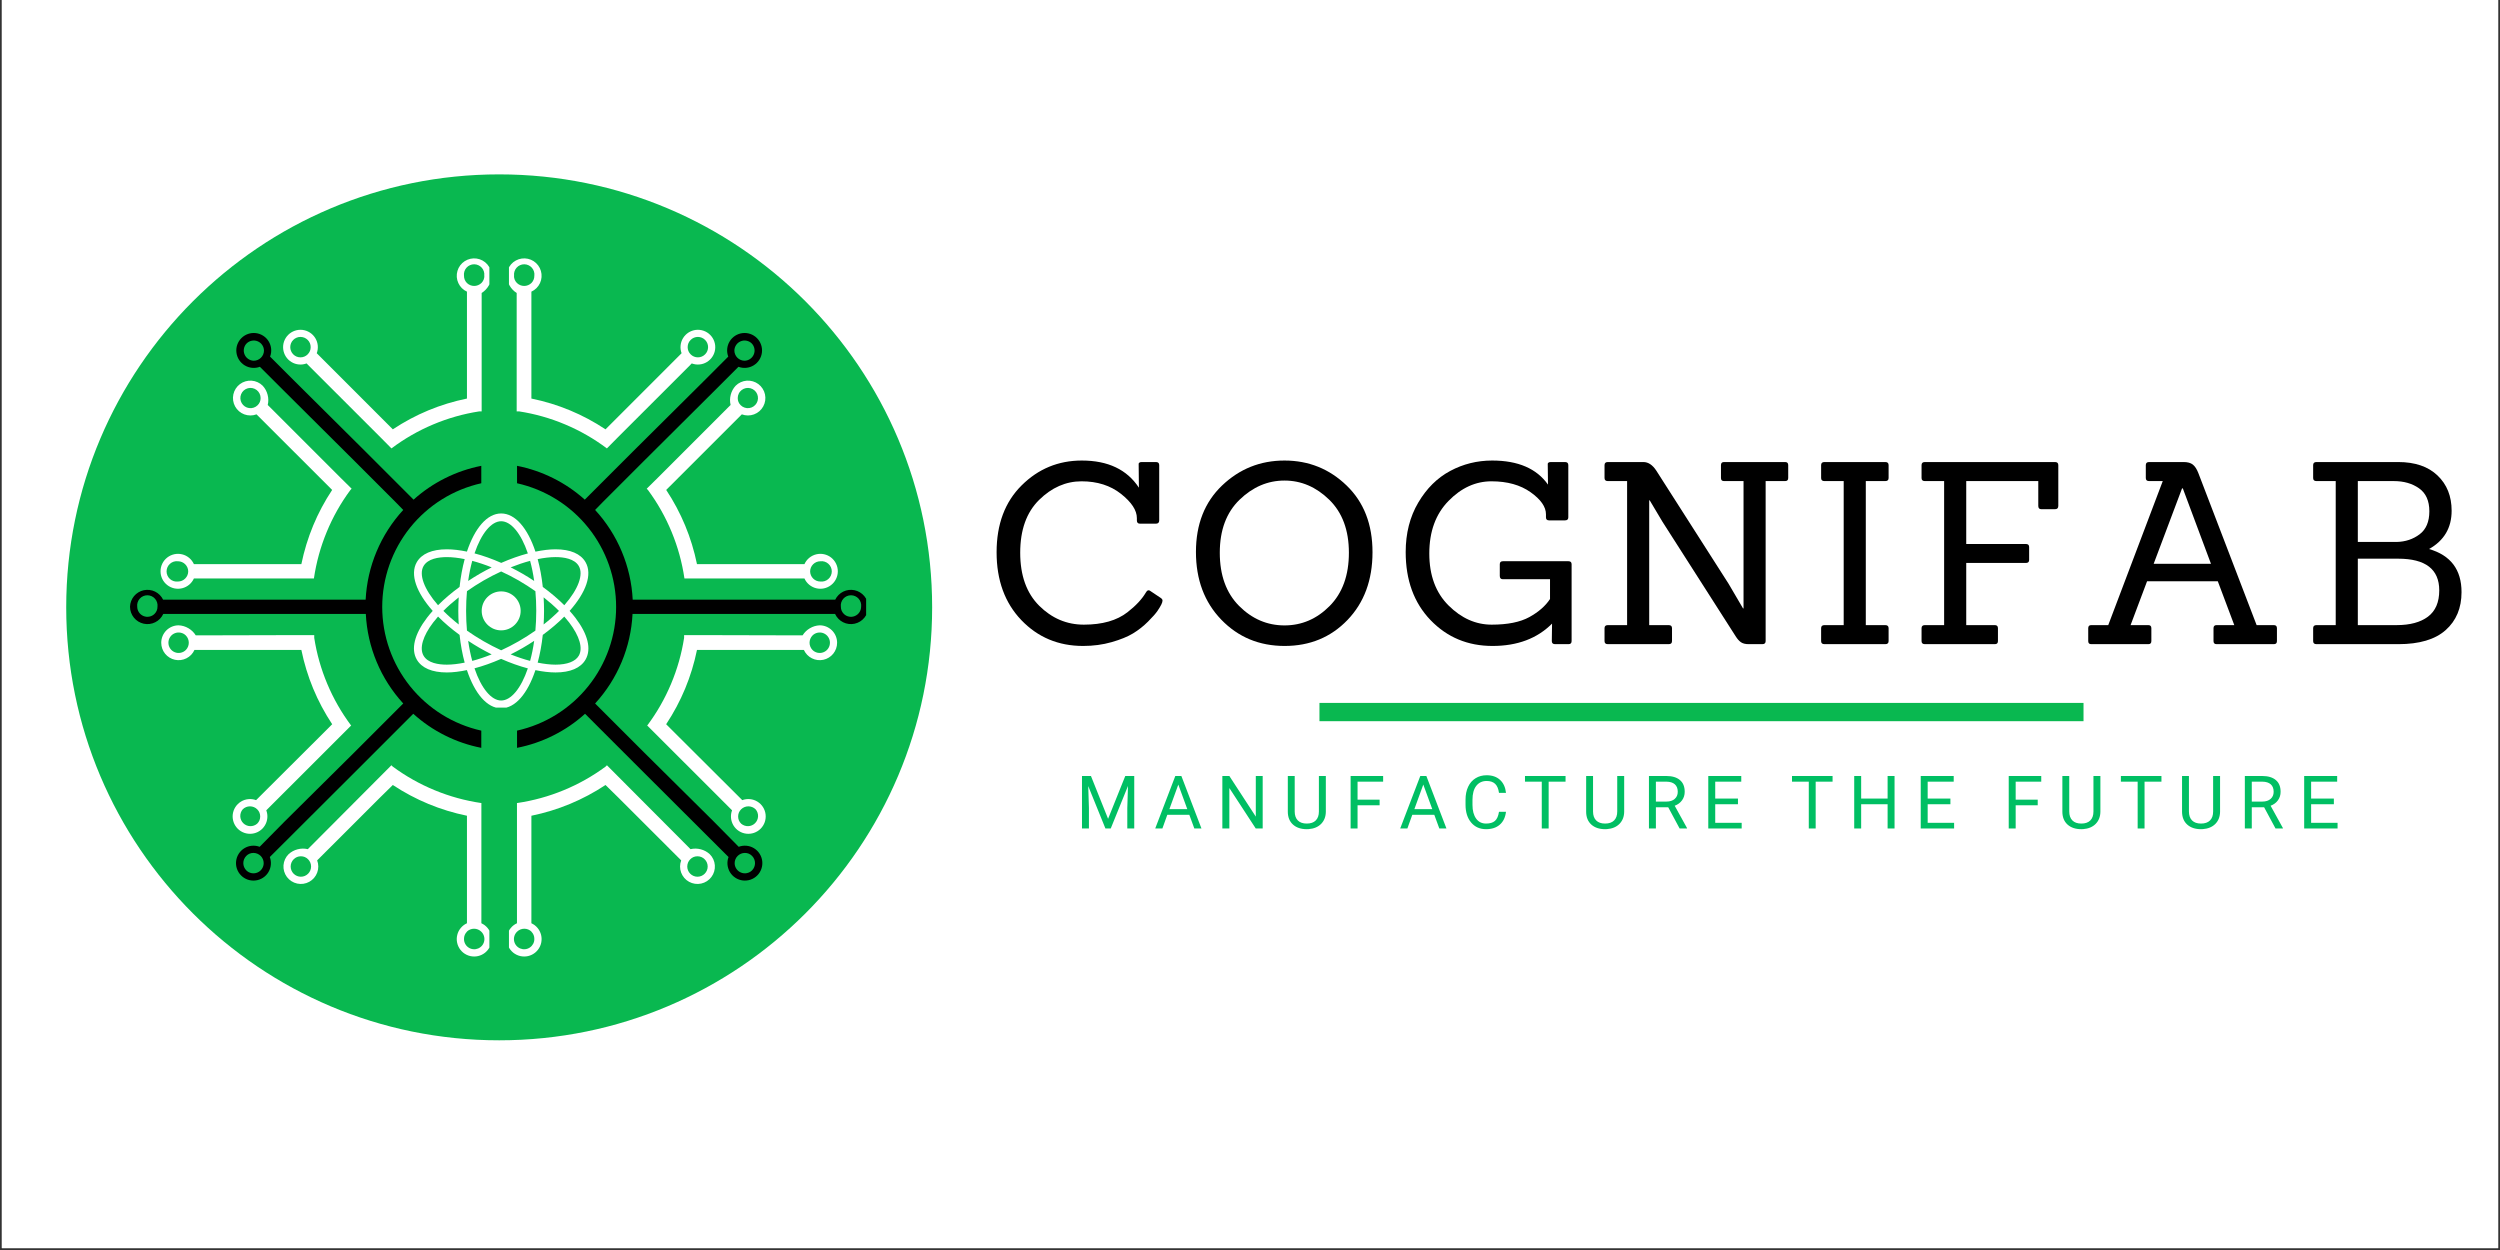
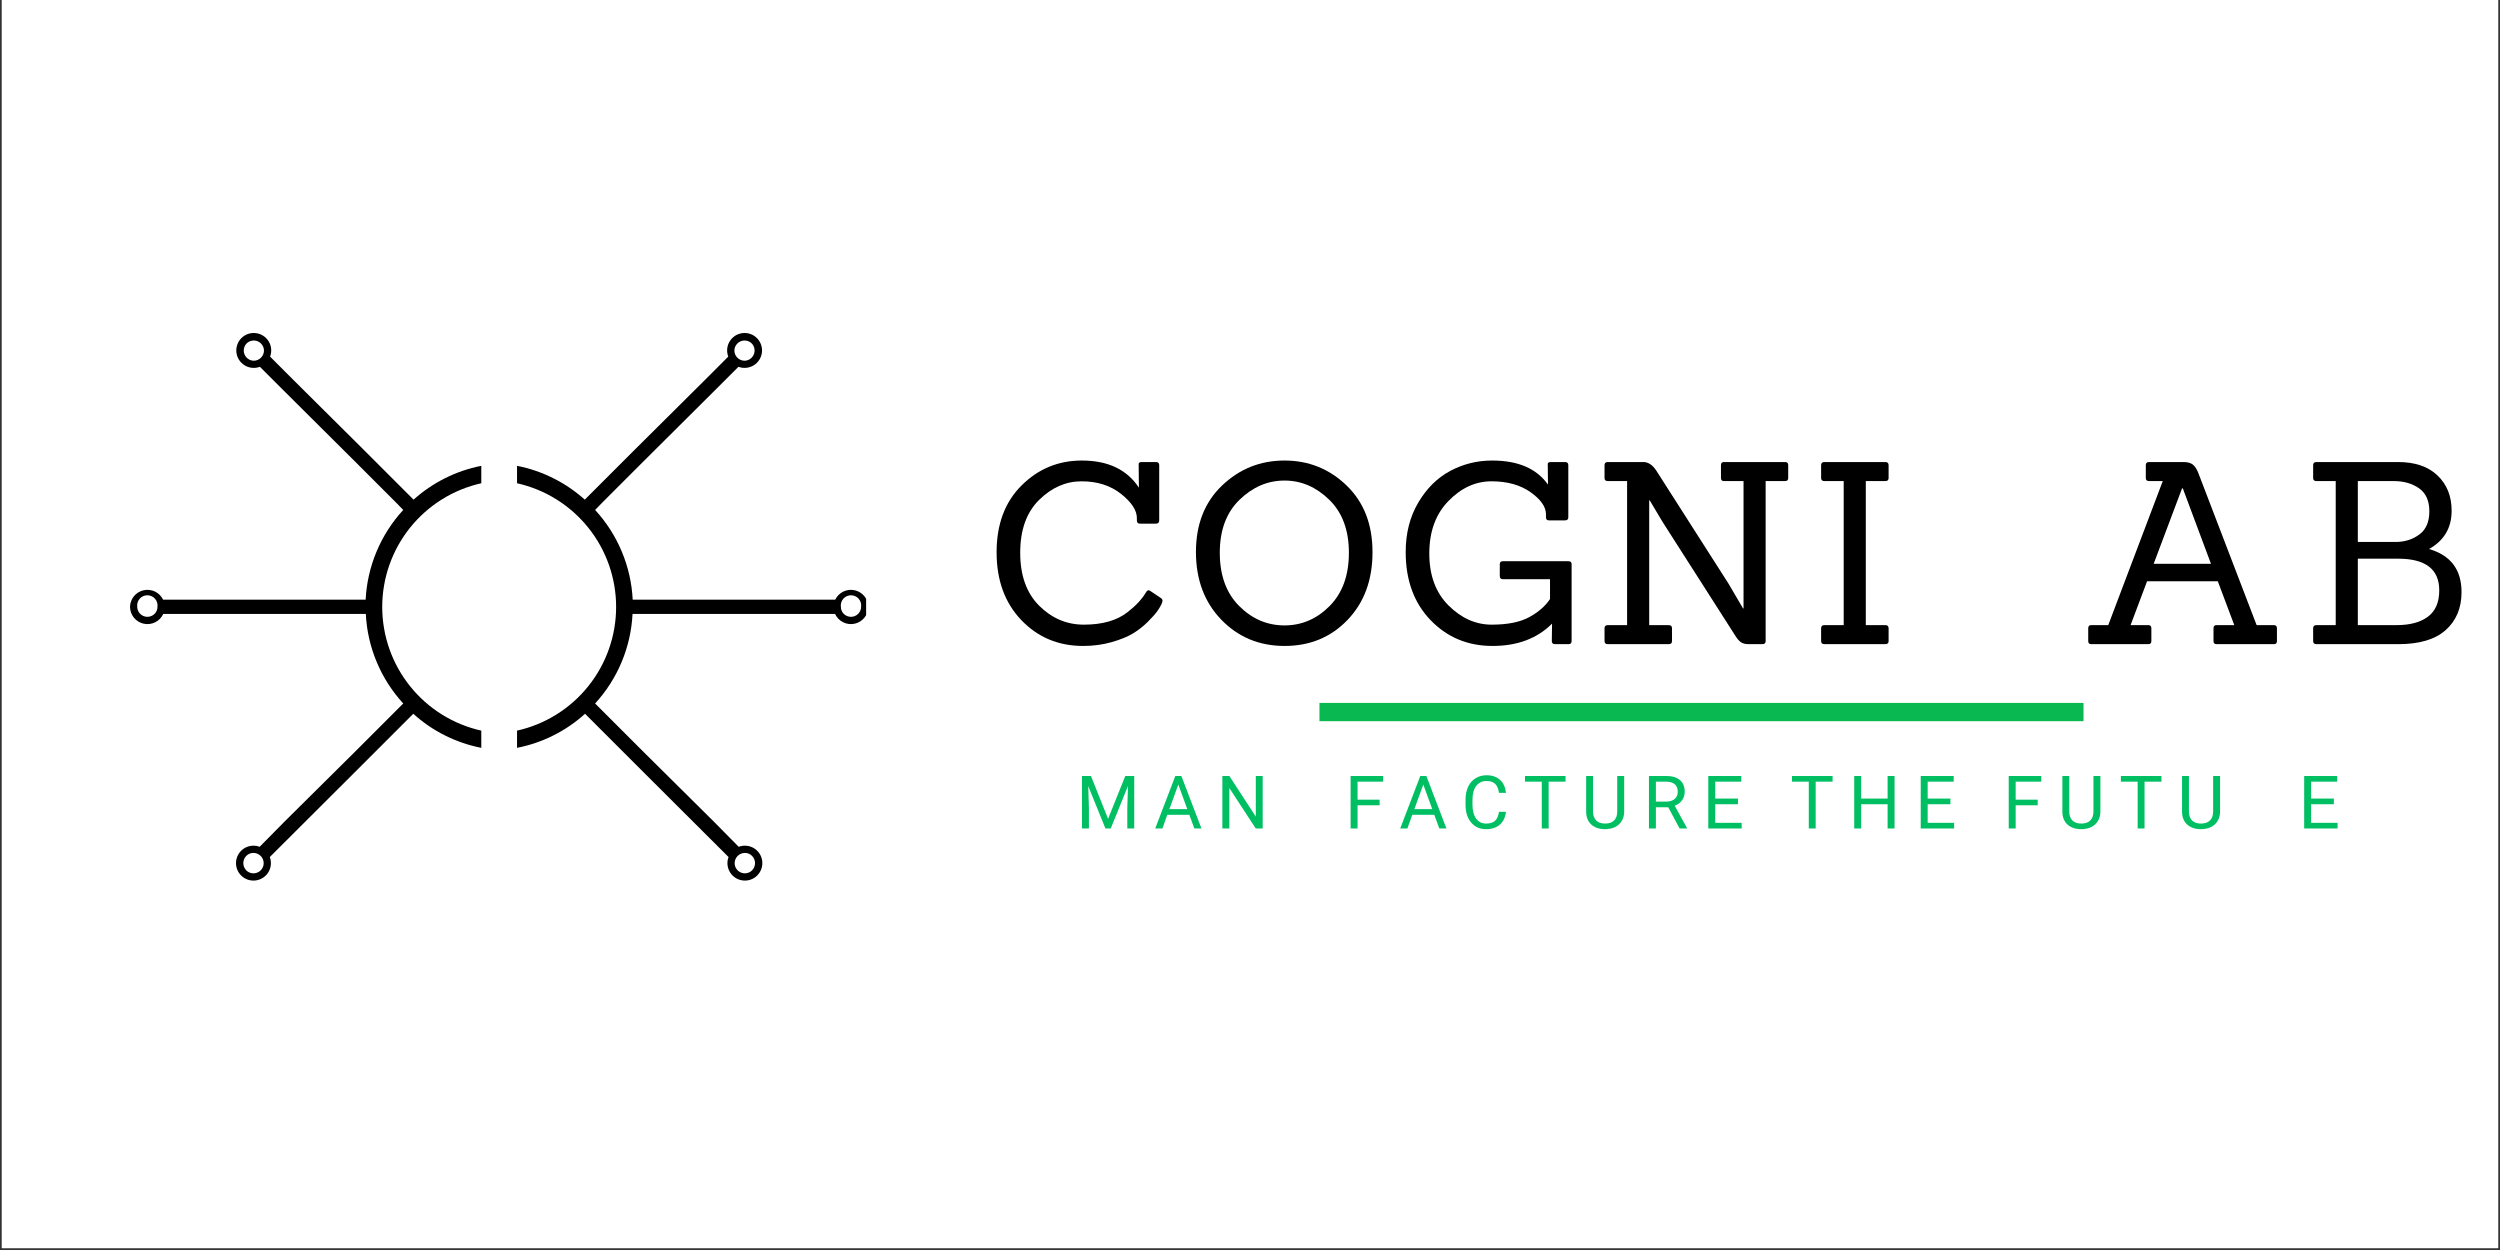
<svg xmlns="http://www.w3.org/2000/svg" width="900" zoomAndPan="magnify" viewBox="0 0 675 337.5" height="450" preserveAspectRatio="xMidYMid meet" version="1.0">
  <rect x="0" y="0" width="675" height="337.5" fill="#333333" stroke="none" />
  <defs>
    <g />
    <clipPath id="2369f35d90">
      <path d="M 0.5 0 L 674.5 0 L 674.5 337 L 0.5 337 Z M 0.5 0 " clip-rule="nonzero" />
    </clipPath>
    <clipPath id="a5f2c87b64">
      <path d="M 17.879 47.082 L 251.68 47.082 L 251.68 280.883 L 17.879 280.883 Z M 17.879 47.082 " clip-rule="nonzero" />
    </clipPath>
    <clipPath id="094d7eb7b2">
      <path d="M 134.777 47.082 C 70.215 47.082 17.879 99.418 17.879 163.98 C 17.879 228.543 70.215 280.883 134.777 280.883 C 199.34 280.883 251.68 228.543 251.68 163.98 C 251.68 99.418 199.34 47.082 134.777 47.082 Z M 134.777 47.082 " clip-rule="nonzero" />
    </clipPath>
    <clipPath id="484c118993">
      <path d="M 76 69.449 L 132.133 69.449 L 132.133 122 L 76 122 Z M 76 69.449 " clip-rule="nonzero" />
    </clipPath>
    <clipPath id="49b4e11c37">
      <path d="M 76 206 L 132.133 206 L 132.133 258.262 L 76 258.262 Z M 76 206 " clip-rule="nonzero" />
    </clipPath>
    <clipPath id="a9b631b601">
      <path d="M 35.105 89 L 130 89 L 130 238 L 35.105 238 Z M 35.105 89 " clip-rule="nonzero" />
    </clipPath>
    <clipPath id="a34c58a59c">
      <path d="M 137.418 69.449 L 194 69.449 L 194 122 L 137.418 122 Z M 137.418 69.449 " clip-rule="nonzero" />
    </clipPath>
    <clipPath id="234f0bc431">
      <path d="M 137.418 206 L 194 206 L 194 258.262 L 137.418 258.262 Z M 137.418 206 " clip-rule="nonzero" />
    </clipPath>
    <clipPath id="5e2eb55534">
      <path d="M 139 89 L 233.855 89 L 233.855 238 L 139 238 Z M 139 89 " clip-rule="nonzero" />
    </clipPath>
    <clipPath id="74220c425c">
      <path d="M 111 138.598 L 159 138.598 L 159 191.047 L 111 191.047 Z M 111 138.598 " clip-rule="nonzero" />
    </clipPath>
  </defs>
  <g clip-path="url(#2369f35d90)">
    <path fill="#ffffff" d="M 0.5 0 L 674.5 0 L 674.5 337 L 0.5 337 Z M 0.5 0 " fill-opacity="1" fill-rule="nonzero" />
    <path fill="#ffffff" d="M 0.5 0 L 674.5 0 L 674.5 337 L 0.5 337 Z M 0.5 0 " fill-opacity="1" fill-rule="nonzero" />
  </g>
  <path stroke-linecap="butt" transform="matrix(2.468, 0, 0, 2.468, 356.253, 189.786)" fill="none" stroke-linejoin="miter" d="M 0 1 L 83.589 1 " stroke="#09b850" stroke-width="2" stroke-opacity="1" stroke-miterlimit="4" />
  <g fill="#000000" fill-opacity="1">
    <g transform="translate(265.8, 173.923)">
      <g>
        <path d="M 47.734 -12.391 C 47.961 -12.211 48.078 -12 48.078 -11.75 C 48.078 -11.5 47.973 -11.156 47.766 -10.719 C 47.555 -10.281 47.211 -9.707 46.734 -9 C 46.254 -8.289 45.398 -7.32 44.172 -6.094 C 42.941 -4.863 41.594 -3.801 40.125 -2.906 C 38.664 -2.02 36.738 -1.234 34.344 -0.547 C 31.945 0.141 29.379 0.484 26.641 0.484 C 19.973 0.484 14.41 -1.844 9.953 -6.5 C 5.504 -11.156 3.281 -17.258 3.281 -24.812 C 3.281 -32.375 5.531 -38.391 10.031 -42.859 C 14.531 -47.336 19.953 -49.578 26.297 -49.578 C 33.367 -49.578 38.504 -47.133 41.703 -42.25 L 41.641 -48.344 C 41.547 -48.895 41.816 -49.172 42.453 -49.172 L 46.297 -49.172 C 46.891 -49.172 47.188 -48.895 47.188 -48.344 L 47.188 -33.422 C 47.188 -32.828 46.891 -32.531 46.297 -32.531 L 41.984 -32.531 C 41.43 -32.531 41.156 -32.828 41.156 -33.422 L 41.156 -34.031 C 41.156 -36.133 39.727 -38.316 36.875 -40.578 C 34.02 -42.836 30.469 -43.969 26.219 -43.969 C 21.977 -43.969 18.156 -42.289 14.75 -38.938 C 11.352 -35.582 9.656 -30.832 9.656 -24.688 C 9.656 -18.551 11.363 -13.781 14.781 -10.375 C 18.207 -6.969 22.227 -5.266 26.844 -5.266 C 31.82 -5.266 35.75 -6.383 38.625 -8.625 C 40.863 -10.363 42.508 -12.125 43.562 -13.906 C 43.926 -14.582 44.359 -14.719 44.859 -14.312 Z M 47.734 -12.391 " />
      </g>
    </g>
  </g>
  <g fill="#000000" fill-opacity="1">
    <g transform="translate(319.624, 173.923)">
      <g>
        <path d="M 50.953 -24.828 C 50.953 -17.316 48.703 -11.219 44.203 -6.531 C 39.703 -1.852 34.039 0.484 27.219 0.484 C 20.395 0.484 14.695 -1.879 10.125 -6.609 C 5.562 -11.336 3.281 -17.43 3.281 -24.891 C 3.281 -32.359 5.629 -38.336 10.328 -42.828 C 15.035 -47.328 20.656 -49.578 27.188 -49.578 C 33.719 -49.578 39.312 -47.328 43.969 -42.828 C 48.625 -38.336 50.953 -32.336 50.953 -24.828 Z M 14.953 -10.297 C 18.453 -6.805 22.531 -5.062 27.188 -5.062 C 31.844 -5.062 35.906 -6.805 39.375 -10.297 C 42.844 -13.797 44.578 -18.594 44.578 -24.688 C 44.578 -30.781 42.805 -35.551 39.266 -39 C 35.734 -42.445 31.707 -44.172 27.188 -44.172 C 22.664 -44.172 18.625 -42.445 15.062 -39 C 11.5 -35.551 9.719 -30.781 9.719 -24.688 C 9.719 -18.594 11.461 -13.797 14.953 -10.297 Z M 14.953 -10.297 " />
      </g>
    </g>
  </g>
  <g fill="#000000" fill-opacity="1">
    <g transform="translate(376.255, 173.923)">
      <g>
        <path d="M 47.25 0 L 43.625 0 C 43.031 0 42.734 -0.273 42.734 -0.828 L 42.797 -5.547 C 38.785 -1.523 33.43 0.484 26.734 0.484 C 20.047 0.484 14.461 -1.844 9.984 -6.5 C 5.516 -11.156 3.281 -17.273 3.281 -24.859 C 3.281 -29.93 4.41 -34.383 6.672 -38.219 C 8.93 -42.051 11.805 -44.898 15.297 -46.766 C 18.797 -48.641 22.578 -49.578 26.641 -49.578 C 33.629 -49.578 38.648 -47.41 41.703 -43.078 L 41.641 -48.344 C 41.547 -48.895 41.816 -49.172 42.453 -49.172 L 46.297 -49.172 C 46.891 -49.172 47.188 -48.895 47.188 -48.344 L 47.188 -34.234 C 47.188 -33.691 46.891 -33.422 46.297 -33.422 L 41.984 -33.422 C 41.43 -33.422 41.156 -33.691 41.156 -34.234 L 41.156 -35.062 C 41.156 -37.07 39.773 -39.055 37.016 -41.016 C 34.254 -42.984 30.727 -43.969 26.438 -43.969 C 22.145 -43.969 18.273 -42.195 14.828 -38.656 C 11.379 -35.125 9.656 -30.398 9.656 -24.484 C 9.656 -18.566 11.391 -13.883 14.859 -10.438 C 18.328 -6.988 22.207 -5.266 26.5 -5.266 C 30.789 -5.266 34.18 -5.945 36.672 -7.312 C 39.16 -8.688 41.02 -10.312 42.25 -12.188 L 42.25 -17.531 L 29.516 -17.531 C 28.961 -17.531 28.688 -17.828 28.688 -18.422 L 28.688 -21.578 C 28.688 -22.117 28.961 -22.391 29.516 -22.391 L 47.25 -22.391 C 47.801 -22.391 48.078 -22.117 48.078 -21.578 L 48.078 -0.828 C 48.078 -0.273 47.801 0 47.25 0 Z M 47.25 0 " />
      </g>
    </g>
  </g>
  <g fill="#000000" fill-opacity="1">
    <g transform="translate(429.942, 173.923)">
      <g>
        <path d="M 45.891 0 L 42.188 0 C 41.32 0 40.633 -0.172 40.125 -0.516 C 39.625 -0.859 39.145 -1.395 38.688 -2.125 L 18.906 -33.078 L 15.484 -38.828 L 15.344 -38.828 L 15.344 -5.141 L 20.609 -5.141 C 21.203 -5.141 21.5 -4.863 21.5 -4.312 L 21.5 -0.828 C 21.5 -0.273 21.203 0 20.609 0 L 4.172 0 C 3.578 0 3.281 -0.273 3.281 -0.828 L 3.281 -4.312 C 3.281 -4.863 3.578 -5.141 4.172 -5.141 L 9.375 -5.141 L 9.375 -44.031 L 4.172 -44.031 C 3.578 -44.031 3.281 -44.305 3.281 -44.859 L 3.281 -48.344 C 3.281 -48.895 3.578 -49.172 4.172 -49.172 L 13.766 -49.172 C 15.086 -49.172 16.254 -48.395 17.266 -46.844 L 36.781 -16.297 L 40.672 -9.656 L 40.812 -9.656 L 40.812 -44.031 L 35.547 -44.031 C 34.992 -44.031 34.719 -44.305 34.719 -44.859 L 34.719 -48.344 C 34.719 -48.895 34.992 -49.172 35.547 -49.172 L 52.047 -49.172 C 52.598 -49.172 52.875 -48.895 52.875 -48.344 L 52.875 -44.859 C 52.875 -44.305 52.598 -44.031 52.047 -44.031 L 46.781 -44.031 L 46.781 -0.828 C 46.781 -0.273 46.484 0 45.891 0 Z M 45.891 0 " />
      </g>
    </g>
  </g>
  <g fill="#000000" fill-opacity="1">
    <g transform="translate(488.422, 173.923)">
      <g>
        <path d="M 20.609 0 L 4.172 0 C 3.578 0 3.281 -0.273 3.281 -0.828 L 3.281 -4.312 C 3.281 -4.863 3.578 -5.141 4.172 -5.141 L 9.375 -5.141 L 9.375 -44.031 L 4.172 -44.031 C 3.578 -44.031 3.281 -44.305 3.281 -44.859 L 3.281 -48.344 C 3.281 -48.895 3.578 -49.172 4.172 -49.172 L 20.609 -49.172 C 21.203 -49.172 21.5 -48.895 21.5 -48.344 L 21.5 -44.859 C 21.5 -44.305 21.203 -44.031 20.609 -44.031 L 15.344 -44.031 L 15.344 -5.141 L 20.609 -5.141 C 21.203 -5.141 21.5 -4.863 21.5 -4.312 L 21.5 -0.828 C 21.5 -0.273 21.203 0 20.609 0 Z M 20.609 0 " />
      </g>
    </g>
  </g>
  <g fill="#000000" fill-opacity="1">
    <g transform="translate(515.539, 173.923)">
      <g>
-         <path d="M 23.078 0 L 4.172 0 C 3.578 0 3.281 -0.273 3.281 -0.828 L 3.281 -4.312 C 3.281 -4.863 3.578 -5.141 4.172 -5.141 L 9.375 -5.141 L 9.375 -44.031 L 4.172 -44.031 C 3.578 -44.031 3.281 -44.305 3.281 -44.859 L 3.281 -48.344 C 3.281 -48.895 3.578 -49.172 4.172 -49.172 L 39.312 -49.172 C 39.906 -49.172 40.203 -48.895 40.203 -48.344 L 40.203 -37.328 C 40.203 -36.734 39.906 -36.438 39.312 -36.438 L 35.609 -36.438 C 35.066 -36.438 34.797 -36.734 34.797 -37.328 L 34.797 -44.031 L 15.344 -44.031 L 15.344 -27.047 L 31.438 -27.047 C 32.031 -27.047 32.328 -26.773 32.328 -26.234 L 32.328 -22.734 C 32.328 -22.191 32.031 -21.922 31.438 -21.922 L 15.344 -21.922 L 15.344 -5.141 L 23.078 -5.141 C 23.629 -5.141 23.906 -4.863 23.906 -4.312 L 23.906 -0.828 C 23.906 -0.273 23.629 0 23.078 0 Z M 23.078 0 " />
-       </g>
+         </g>
    </g>
  </g>
  <g fill="#000000" fill-opacity="1">
    <g transform="translate(561.351, 173.923)">
      <g>
        <path d="M 52.594 0 L 37.125 0 C 36.57 0 36.297 -0.273 36.297 -0.828 L 36.297 -4.312 C 36.297 -4.863 36.57 -5.141 37.125 -5.141 L 41.906 -5.141 L 37.453 -16.984 L 18.359 -16.984 L 13.906 -5.141 L 18.703 -5.141 C 19.242 -5.141 19.516 -4.863 19.516 -4.312 L 19.516 -0.828 C 19.516 -0.273 19.242 0 18.703 0 L 3.281 0 C 2.738 0 2.469 -0.273 2.469 -0.828 L 2.469 -4.312 C 2.469 -4.863 2.738 -5.141 3.281 -5.141 L 7.875 -5.141 L 22.594 -44.031 L 18.906 -44.031 C 18.312 -44.031 18.016 -44.305 18.016 -44.859 L 18.016 -48.344 C 18.016 -48.895 18.312 -49.172 18.906 -49.172 L 28.219 -49.172 C 29.312 -49.172 30.145 -48.941 30.719 -48.484 C 31.289 -48.023 31.781 -47.273 32.188 -46.234 L 47.938 -5.141 L 52.594 -5.141 C 53.145 -5.141 53.422 -4.863 53.422 -4.312 L 53.422 -0.828 C 53.422 -0.273 53.145 0 52.594 0 Z M 35.609 -21.703 L 28.016 -42.047 L 27.797 -42.047 L 20.141 -21.703 Z M 35.609 -21.703 " />
      </g>
    </g>
  </g>
  <g fill="#000000" fill-opacity="1">
    <g transform="translate(621.269, 173.923)">
      <g>
        <path d="M 26.297 0 L 4.172 0 C 3.578 0 3.281 -0.273 3.281 -0.828 L 3.281 -4.312 C 3.281 -4.863 3.578 -5.141 4.172 -5.141 L 9.375 -5.141 L 9.375 -44.031 L 4.172 -44.031 C 3.578 -44.031 3.281 -44.305 3.281 -44.859 L 3.281 -48.344 C 3.281 -48.895 3.578 -49.172 4.172 -49.172 L 26.234 -49.172 C 30.797 -49.172 34.344 -47.957 36.875 -45.531 C 39.406 -43.113 40.672 -39.941 40.672 -36.016 C 40.672 -31.41 38.641 -27.969 34.578 -25.688 C 40.422 -23.988 43.344 -20.109 43.344 -14.047 C 43.344 -9.754 41.914 -6.336 39.062 -3.797 C 36.219 -1.266 31.961 0 26.297 0 Z M 15.344 -5.141 L 25.812 -5.141 C 29.426 -5.141 32.25 -5.898 34.281 -7.422 C 36.312 -8.953 37.328 -11.316 37.328 -14.516 C 37.328 -20.223 33.629 -23.078 26.234 -23.078 L 15.344 -23.078 Z M 15.344 -27.594 L 25.812 -27.594 C 28.188 -27.645 30.254 -28.332 32.016 -29.656 C 33.773 -30.977 34.656 -33.051 34.656 -35.875 C 34.656 -38.707 33.727 -40.773 31.875 -42.078 C 30.031 -43.379 27.758 -44.031 25.062 -44.031 L 15.344 -44.031 Z M 15.344 -27.594 " />
      </g>
    </g>
  </g>
  <g fill="#00bf63" fill-opacity="1">
    <g transform="translate(290.495, 223.691)">
      <g>
        <path d="M 4.062 -14.172 L 8.688 -2.609 L 13.328 -14.172 L 15.75 -14.172 L 15.75 0 L 13.875 0 L 13.875 -5.516 L 14.062 -11.484 L 9.406 0 L 7.969 0 L 3.328 -11.453 L 3.516 -5.516 L 3.516 0 L 1.641 0 L 1.641 -14.172 Z M 4.062 -14.172 " />
      </g>
    </g>
  </g>
  <g fill="#00bf63" fill-opacity="1">
    <g transform="translate(311.644, 223.691)">
      <g>
        <path d="M 9.469 -3.703 L 3.531 -3.703 L 2.203 0 L 0.266 0 L 5.688 -14.172 L 7.328 -14.172 L 12.75 0 L 10.828 0 Z M 4.094 -5.234 L 8.922 -5.234 L 6.5 -11.859 Z M 4.094 -5.234 " />
      </g>
    </g>
  </g>
  <g fill="#00bf63" fill-opacity="1">
    <g transform="translate(328.394, 223.691)">
      <g>
        <path d="M 12.531 0 L 10.656 0 L 3.531 -10.922 L 3.531 0 L 1.641 0 L 1.641 -14.172 L 3.531 -14.172 L 10.672 -3.203 L 10.672 -14.172 L 12.531 -14.172 Z M 12.531 0 " />
      </g>
    </g>
  </g>
  <g fill="#00bf63" fill-opacity="1">
    <g transform="translate(346.351, 223.691)">
      <g>
-         <path d="M 11.625 -14.172 L 11.625 -4.531 C 11.613 -3.195 11.191 -2.102 10.359 -1.25 C 9.523 -0.406 8.395 0.066 6.969 0.172 L 6.469 0.188 C 4.914 0.188 3.676 -0.227 2.75 -1.062 C 1.832 -1.895 1.367 -3.047 1.359 -4.516 L 1.359 -14.172 L 3.219 -14.172 L 3.219 -4.578 C 3.219 -3.547 3.5 -2.742 4.062 -2.172 C 4.625 -1.609 5.426 -1.328 6.469 -1.328 C 7.531 -1.328 8.344 -1.609 8.906 -2.172 C 9.469 -2.742 9.75 -3.539 9.75 -4.562 L 9.75 -14.172 Z M 11.625 -14.172 " />
-       </g>
+         </g>
    </g>
  </g>
  <g fill="#00bf63" fill-opacity="1">
    <g transform="translate(363.024, 223.691)">
      <g>
        <path d="M 9.469 -6.266 L 3.516 -6.266 L 3.516 0 L 1.641 0 L 1.641 -14.172 L 10.422 -14.172 L 10.422 -12.641 L 3.516 -12.641 L 3.516 -7.781 L 9.469 -7.781 Z M 9.469 -6.266 " />
      </g>
    </g>
  </g>
  <g fill="#00bf63" fill-opacity="1">
    <g transform="translate(377.789, 223.691)">
      <g>
        <path d="M 9.469 -3.703 L 3.531 -3.703 L 2.203 0 L 0.266 0 L 5.688 -14.172 L 7.328 -14.172 L 12.75 0 L 10.828 0 Z M 4.094 -5.234 L 8.922 -5.234 L 6.5 -11.859 Z M 4.094 -5.234 " />
      </g>
    </g>
  </g>
  <g fill="#00bf63" fill-opacity="1">
    <g transform="translate(394.539, 223.691)">
      <g>
        <path d="M 12.078 -4.5 C 11.898 -3 11.344 -1.844 10.406 -1.031 C 9.477 -0.219 8.242 0.188 6.703 0.188 C 5.023 0.188 3.68 -0.41 2.672 -1.609 C 1.66 -2.805 1.156 -4.41 1.156 -6.422 L 1.156 -7.781 C 1.156 -9.102 1.391 -10.266 1.859 -11.266 C 2.328 -12.266 2.992 -13.031 3.859 -13.562 C 4.723 -14.102 5.723 -14.375 6.859 -14.375 C 8.367 -14.375 9.578 -13.953 10.484 -13.109 C 11.391 -12.266 11.922 -11.102 12.078 -9.625 L 10.188 -9.625 C 10.031 -10.75 9.68 -11.562 9.141 -12.062 C 8.598 -12.57 7.836 -12.828 6.859 -12.828 C 5.672 -12.828 4.734 -12.383 4.047 -11.5 C 3.367 -10.625 3.031 -9.367 3.031 -7.734 L 3.031 -6.359 C 3.031 -4.828 3.352 -3.602 4 -2.688 C 4.645 -1.781 5.547 -1.328 6.703 -1.328 C 7.734 -1.328 8.523 -1.562 9.078 -2.031 C 9.641 -2.508 10.008 -3.332 10.188 -4.5 Z M 12.078 -4.5 " />
      </g>
    </g>
  </g>
  <g fill="#00bf63" fill-opacity="1">
    <g transform="translate(411.261, 223.691)">
      <g>
        <path d="M 11.438 -12.641 L 6.875 -12.641 L 6.875 0 L 5.016 0 L 5.016 -12.641 L 0.484 -12.641 L 0.484 -14.172 L 11.438 -14.172 Z M 11.438 -12.641 " />
      </g>
    </g>
  </g>
  <g fill="#00bf63" fill-opacity="1">
    <g transform="translate(426.902, 223.691)">
      <g>
        <path d="M 11.625 -14.172 L 11.625 -4.531 C 11.613 -3.195 11.191 -2.102 10.359 -1.25 C 9.523 -0.406 8.395 0.066 6.969 0.172 L 6.469 0.188 C 4.914 0.188 3.676 -0.227 2.75 -1.062 C 1.832 -1.895 1.367 -3.047 1.359 -4.516 L 1.359 -14.172 L 3.219 -14.172 L 3.219 -4.578 C 3.219 -3.547 3.5 -2.742 4.062 -2.172 C 4.625 -1.609 5.426 -1.328 6.469 -1.328 C 7.531 -1.328 8.344 -1.609 8.906 -2.172 C 9.469 -2.742 9.75 -3.539 9.75 -4.562 L 9.75 -14.172 Z M 11.625 -14.172 " />
      </g>
    </g>
  </g>
  <g fill="#00bf63" fill-opacity="1">
    <g transform="translate(443.574, 223.691)">
      <g>
        <path d="M 6.844 -5.734 L 3.516 -5.734 L 3.516 0 L 1.641 0 L 1.641 -14.172 L 6.328 -14.172 C 7.922 -14.172 9.145 -13.805 10 -13.078 C 10.863 -12.359 11.297 -11.301 11.297 -9.906 C 11.297 -9.031 11.055 -8.266 10.578 -7.609 C 10.109 -6.953 9.445 -6.461 8.594 -6.141 L 11.922 -0.109 L 11.922 0 L 9.922 0 Z M 3.516 -7.266 L 6.391 -7.266 C 7.316 -7.266 8.051 -7.504 8.594 -7.984 C 9.145 -8.461 9.422 -9.102 9.422 -9.906 C 9.422 -10.781 9.16 -11.453 8.641 -11.922 C 8.117 -12.391 7.363 -12.629 6.375 -12.641 L 3.516 -12.641 Z M 3.516 -7.266 " />
      </g>
    </g>
  </g>
  <g fill="#00bf63" fill-opacity="1">
    <g transform="translate(459.595, 223.691)">
      <g>
        <path d="M 9.656 -6.547 L 3.516 -6.547 L 3.516 -1.531 L 10.656 -1.531 L 10.656 0 L 1.641 0 L 1.641 -14.172 L 10.547 -14.172 L 10.547 -12.641 L 3.516 -12.641 L 3.516 -8.078 L 9.656 -8.078 Z M 9.656 -6.547 " />
      </g>
    </g>
  </g>
  <g fill="#00bf63" fill-opacity="1">
    <g transform="translate(474.672, 223.691)">
      <g />
    </g>
  </g>
  <g fill="#00bf63" fill-opacity="1">
    <g transform="translate(483.356, 223.691)">
      <g>
        <path d="M 11.438 -12.641 L 6.875 -12.641 L 6.875 0 L 5.016 0 L 5.016 -12.641 L 0.484 -12.641 L 0.484 -14.172 L 11.438 -14.172 Z M 11.438 -12.641 " />
      </g>
    </g>
  </g>
  <g fill="#00bf63" fill-opacity="1">
    <g transform="translate(498.997, 223.691)">
      <g>
        <path d="M 12.531 0 L 10.656 0 L 10.656 -6.547 L 3.516 -6.547 L 3.516 0 L 1.641 0 L 1.641 -14.172 L 3.516 -14.172 L 3.516 -8.078 L 10.656 -8.078 L 10.656 -14.172 L 12.531 -14.172 Z M 12.531 0 " />
      </g>
    </g>
  </g>
  <g fill="#00bf63" fill-opacity="1">
    <g transform="translate(516.954, 223.691)">
      <g>
        <path d="M 9.656 -6.547 L 3.516 -6.547 L 3.516 -1.531 L 10.656 -1.531 L 10.656 0 L 1.641 0 L 1.641 -14.172 L 10.547 -14.172 L 10.547 -12.641 L 3.516 -12.641 L 3.516 -8.078 L 9.656 -8.078 Z M 9.656 -6.547 " />
      </g>
    </g>
  </g>
  <g fill="#00bf63" fill-opacity="1">
    <g transform="translate(532.03, 223.691)">
      <g />
    </g>
  </g>
  <g fill="#00bf63" fill-opacity="1">
    <g transform="translate(540.714, 223.691)">
      <g>
        <path d="M 9.469 -6.266 L 3.516 -6.266 L 3.516 0 L 1.641 0 L 1.641 -14.172 L 10.422 -14.172 L 10.422 -12.641 L 3.516 -12.641 L 3.516 -7.781 L 9.469 -7.781 Z M 9.469 -6.266 " />
      </g>
    </g>
  </g>
  <g fill="#00bf63" fill-opacity="1">
    <g transform="translate(555.48, 223.691)">
      <g>
        <path d="M 11.625 -14.172 L 11.625 -4.531 C 11.613 -3.195 11.191 -2.102 10.359 -1.25 C 9.523 -0.406 8.395 0.066 6.969 0.172 L 6.469 0.188 C 4.914 0.188 3.676 -0.227 2.75 -1.062 C 1.832 -1.895 1.367 -3.047 1.359 -4.516 L 1.359 -14.172 L 3.219 -14.172 L 3.219 -4.578 C 3.219 -3.547 3.5 -2.742 4.062 -2.172 C 4.625 -1.609 5.426 -1.328 6.469 -1.328 C 7.531 -1.328 8.344 -1.609 8.906 -2.172 C 9.469 -2.742 9.75 -3.539 9.75 -4.562 L 9.75 -14.172 Z M 11.625 -14.172 " />
      </g>
    </g>
  </g>
  <g fill="#00bf63" fill-opacity="1">
    <g transform="translate(572.152, 223.691)">
      <g>
        <path d="M 11.438 -12.641 L 6.875 -12.641 L 6.875 0 L 5.016 0 L 5.016 -12.641 L 0.484 -12.641 L 0.484 -14.172 L 11.438 -14.172 Z M 11.438 -12.641 " />
      </g>
    </g>
  </g>
  <g fill="#00bf63" fill-opacity="1">
    <g transform="translate(587.793, 223.691)">
      <g>
        <path d="M 11.625 -14.172 L 11.625 -4.531 C 11.613 -3.195 11.191 -2.102 10.359 -1.25 C 9.523 -0.406 8.395 0.066 6.969 0.172 L 6.469 0.188 C 4.914 0.188 3.676 -0.227 2.75 -1.062 C 1.832 -1.895 1.367 -3.047 1.359 -4.516 L 1.359 -14.172 L 3.219 -14.172 L 3.219 -4.578 C 3.219 -3.547 3.5 -2.742 4.062 -2.172 C 4.625 -1.609 5.426 -1.328 6.469 -1.328 C 7.531 -1.328 8.344 -1.609 8.906 -2.172 C 9.469 -2.742 9.75 -3.539 9.75 -4.562 L 9.75 -14.172 Z M 11.625 -14.172 " />
      </g>
    </g>
  </g>
  <g fill="#00bf63" fill-opacity="1">
    <g transform="translate(604.466, 223.691)">
      <g>
-         <path d="M 6.844 -5.734 L 3.516 -5.734 L 3.516 0 L 1.641 0 L 1.641 -14.172 L 6.328 -14.172 C 7.922 -14.172 9.145 -13.805 10 -13.078 C 10.863 -12.359 11.297 -11.301 11.297 -9.906 C 11.297 -9.031 11.055 -8.266 10.578 -7.609 C 10.109 -6.953 9.445 -6.461 8.594 -6.141 L 11.922 -0.109 L 11.922 0 L 9.922 0 Z M 3.516 -7.266 L 6.391 -7.266 C 7.316 -7.266 8.051 -7.504 8.594 -7.984 C 9.145 -8.461 9.422 -9.102 9.422 -9.906 C 9.422 -10.781 9.16 -11.453 8.641 -11.922 C 8.117 -12.391 7.363 -12.629 6.375 -12.641 L 3.516 -12.641 Z M 3.516 -7.266 " />
-       </g>
+         </g>
    </g>
  </g>
  <g fill="#00bf63" fill-opacity="1">
    <g transform="translate(620.487, 223.691)">
      <g>
        <path d="M 9.656 -6.547 L 3.516 -6.547 L 3.516 -1.531 L 10.656 -1.531 L 10.656 0 L 1.641 0 L 1.641 -14.172 L 10.547 -14.172 L 10.547 -12.641 L 3.516 -12.641 L 3.516 -8.078 L 9.656 -8.078 Z M 9.656 -6.547 " />
      </g>
    </g>
  </g>
  <g clip-path="url(#a5f2c87b64)">
    <g clip-path="url(#094d7eb7b2)">
-       <path fill="#09b850" d="M 17.879 47.082 L 251.68 47.082 L 251.68 280.883 L 17.879 280.883 Z M 17.879 47.082 " fill-opacity="1" fill-rule="nonzero" />
-     </g>
+       </g>
  </g>
  <g clip-path="url(#484c118993)">
    <path fill="#ffffff" d="M 132.727 74.457 C 132.727 73.895 132.625 73.344 132.43 72.816 C 132.23 72.285 131.945 71.809 131.574 71.379 C 131.203 70.953 130.77 70.605 130.273 70.336 C 129.777 70.062 129.246 69.891 128.688 69.809 C 128.125 69.73 127.57 69.75 127.02 69.871 C 126.465 69.992 125.953 70.207 125.477 70.512 C 125 70.82 124.594 71.199 124.254 71.652 C 123.918 72.105 123.668 72.605 123.512 73.148 C 123.352 73.691 123.293 74.242 123.332 74.809 C 123.375 75.371 123.512 75.91 123.75 76.426 C 123.984 76.941 124.305 77.395 124.703 77.797 C 125.105 78.195 125.562 78.512 126.078 78.746 L 126.078 107.609 C 118.867 109.086 112.195 111.855 106.062 115.922 L 102.496 112.355 L 85.523 95.371 C 85.648 95.039 85.73 94.695 85.777 94.344 C 85.824 93.988 85.828 93.637 85.797 93.285 C 85.762 92.93 85.688 92.586 85.574 92.246 C 85.461 91.91 85.312 91.59 85.129 91.289 C 84.941 90.984 84.727 90.707 84.477 90.453 C 84.23 90.199 83.957 89.977 83.656 89.785 C 83.355 89.594 83.039 89.438 82.707 89.316 C 82.371 89.199 82.027 89.117 81.676 89.074 C 81.32 89.035 80.969 89.031 80.617 89.07 C 80.262 89.109 79.918 89.188 79.582 89.305 C 79.246 89.422 78.93 89.574 78.629 89.762 C 78.328 89.953 78.051 90.172 77.801 90.426 C 77.551 90.676 77.332 90.953 77.145 91.254 C 76.957 91.555 76.805 91.875 76.688 92.211 C 76.574 92.547 76.496 92.891 76.461 93.242 C 76.422 93.598 76.426 93.949 76.469 94.305 C 76.512 94.656 76.594 95 76.715 95.332 C 76.836 95.668 76.992 95.984 77.184 96.281 C 77.379 96.578 77.602 96.852 77.855 97.102 C 78.109 97.348 78.391 97.562 78.695 97.746 C 78.996 97.934 79.316 98.078 79.656 98.191 C 79.992 98.301 80.34 98.375 80.691 98.406 C 81.047 98.441 81.398 98.434 81.75 98.387 C 82.102 98.336 82.445 98.25 82.777 98.125 L 83.742 99.102 L 102.848 118.195 L 105.691 121.07 C 109.172 118.457 112.914 116.305 116.926 114.613 C 120.938 112.922 125.09 111.742 129.391 111.074 L 130.047 111.074 L 130.047 79.105 C 130.848 78.598 131.488 77.934 131.961 77.113 C 132.434 76.293 132.691 75.406 132.727 74.457 Z M 83.883 93.73 C 83.879 94.488 83.609 95.137 83.074 95.676 C 82.816 95.938 82.52 96.137 82.18 96.277 C 81.844 96.418 81.492 96.484 81.125 96.484 C 80.762 96.484 80.41 96.418 80.07 96.277 C 79.734 96.137 79.438 95.938 79.18 95.676 C 78.922 95.418 78.723 95.121 78.582 94.781 C 78.441 94.445 78.371 94.094 78.371 93.73 C 78.371 93.363 78.441 93.012 78.578 92.672 C 78.719 92.336 78.918 92.039 79.176 91.777 C 79.434 91.52 79.73 91.32 80.07 91.18 C 80.406 91.039 80.758 90.969 81.121 90.969 C 81.488 90.969 81.84 91.039 82.18 91.176 C 82.516 91.316 82.812 91.516 83.074 91.773 C 83.609 92.312 83.879 92.969 83.883 93.73 Z M 130.781 74.457 C 130.781 75.223 130.512 75.875 129.973 76.418 C 129.711 76.668 129.41 76.863 129.074 77 C 128.738 77.137 128.387 77.203 128.023 77.203 C 127.66 77.203 127.312 77.137 126.973 77 C 126.637 76.863 126.34 76.668 126.078 76.418 C 125.543 75.871 125.277 75.219 125.277 74.457 C 125.23 74.066 125.262 73.68 125.379 73.301 C 125.496 72.926 125.684 72.586 125.945 72.289 C 126.207 71.992 126.52 71.762 126.879 71.602 C 127.238 71.438 127.617 71.355 128.012 71.355 C 128.41 71.355 128.789 71.438 129.148 71.602 C 129.508 71.762 129.82 71.992 130.082 72.289 C 130.344 72.586 130.531 72.926 130.648 73.301 C 130.766 73.68 130.797 74.066 130.746 74.457 Z M 130.781 74.457 " fill-opacity="1" fill-rule="nonzero" />
  </g>
  <g clip-path="url(#49b4e11c37)">
-     <path fill="#ffffff" d="M 77.922 230.629 C 77.52 231.027 77.199 231.484 76.961 232 C 76.727 232.516 76.586 233.055 76.543 233.621 C 76.504 234.184 76.562 234.738 76.719 235.285 C 76.879 235.828 77.129 236.328 77.465 236.781 C 77.805 237.234 78.215 237.617 78.691 237.922 C 79.168 238.23 79.684 238.441 80.238 238.562 C 80.789 238.684 81.348 238.703 81.91 238.621 C 82.469 238.539 83 238.363 83.496 238.09 C 83.992 237.816 84.426 237.465 84.797 237.035 C 85.168 236.605 85.449 236.125 85.645 235.594 C 85.844 235.062 85.941 234.516 85.938 233.945 C 85.934 233.379 85.832 232.832 85.633 232.301 L 102.508 215.438 L 106.062 211.949 C 112.199 216 118.871 218.77 126.078 220.25 L 126.078 249.277 C 125.754 249.422 125.449 249.605 125.168 249.82 C 124.883 250.039 124.629 250.285 124.402 250.559 C 124.176 250.832 123.98 251.129 123.82 251.445 C 123.66 251.766 123.539 252.098 123.457 252.441 C 123.371 252.789 123.328 253.141 123.32 253.496 C 123.316 253.852 123.352 254.203 123.43 254.555 C 123.504 254.902 123.617 255.234 123.77 255.559 C 123.922 255.879 124.105 256.184 124.324 256.461 C 124.547 256.742 124.793 256.992 125.07 257.219 C 125.348 257.441 125.648 257.629 125.969 257.785 C 126.289 257.941 126.621 258.059 126.969 258.141 C 127.316 258.219 127.668 258.258 128.023 258.258 C 128.379 258.258 128.73 258.219 129.078 258.141 C 129.426 258.059 129.762 257.941 130.082 257.785 C 130.402 257.629 130.699 257.441 130.977 257.219 C 131.254 256.992 131.504 256.742 131.723 256.461 C 131.941 256.184 132.129 255.879 132.281 255.559 C 132.43 255.234 132.547 254.902 132.621 254.555 C 132.695 254.203 132.73 253.852 132.727 253.496 C 132.723 253.141 132.68 252.789 132.594 252.441 C 132.508 252.098 132.387 251.766 132.227 251.445 C 132.066 251.129 131.875 250.832 131.648 250.559 C 131.418 250.285 131.164 250.039 130.883 249.82 C 130.598 249.605 130.297 249.422 129.973 249.277 L 129.973 216.816 L 129.906 216.816 C 125.582 216.176 121.402 215.027 117.363 213.359 C 113.324 211.695 109.547 209.566 106.031 206.973 L 105.68 206.621 L 102.836 209.477 L 83.707 228.672 L 83.117 229.273 C 82.191 229.059 81.27 229.07 80.352 229.312 C 79.434 229.551 78.625 229.988 77.922 230.629 Z M 126.043 251.551 C 126.305 251.297 126.602 251.098 126.941 250.961 C 127.277 250.824 127.629 250.754 127.992 250.754 C 128.355 250.754 128.707 250.824 129.043 250.961 C 129.379 251.098 129.68 251.297 129.938 251.551 C 130.105 251.707 130.246 251.883 130.367 252.078 C 130.492 252.273 130.586 252.477 130.656 252.695 C 130.727 252.914 130.77 253.137 130.785 253.363 C 130.801 253.594 130.785 253.82 130.746 254.043 C 130.703 254.27 130.637 254.484 130.539 254.691 C 130.445 254.902 130.324 255.094 130.184 255.273 C 130.039 255.449 129.875 255.609 129.691 255.746 C 129.512 255.883 129.312 255.996 129.102 256.086 C 128.891 256.172 128.672 256.234 128.445 256.27 C 128.223 256.305 127.992 256.309 127.766 256.285 C 127.539 256.266 127.316 256.215 127.102 256.137 C 126.887 256.059 126.684 255.957 126.496 255.828 C 126.305 255.703 126.133 255.551 125.98 255.383 C 125.828 255.211 125.699 255.023 125.594 254.824 C 125.488 254.621 125.406 254.406 125.355 254.184 C 125.301 253.961 125.277 253.738 125.277 253.508 C 125.277 252.746 125.543 252.094 126.078 251.551 Z M 79.289 232.008 C 79.832 231.469 80.484 231.199 81.246 231.195 C 82.004 231.199 82.648 231.469 83.184 232.008 C 83.441 232.266 83.641 232.562 83.781 232.898 C 83.922 233.238 83.992 233.59 83.992 233.957 C 83.992 234.32 83.922 234.672 83.781 235.012 C 83.645 235.348 83.445 235.648 83.184 235.906 C 82.926 236.164 82.629 236.363 82.289 236.504 C 81.953 236.645 81.602 236.715 81.234 236.715 C 80.871 236.715 80.52 236.645 80.18 236.504 C 79.844 236.363 79.543 236.164 79.285 235.906 C 79.027 235.648 78.828 235.348 78.688 235.012 C 78.551 234.672 78.48 234.32 78.48 233.957 C 78.48 233.59 78.551 233.238 78.691 232.898 C 78.832 232.562 79.031 232.266 79.289 232.008 Z M 79.289 232.008 " fill-opacity="1" fill-rule="nonzero" />
-   </g>
+     </g>
  <path fill="#ffffff" d="M 43.535 173.547 C 43.535 174.086 43.625 174.605 43.801 175.113 C 43.98 175.617 44.238 176.082 44.574 176.5 C 44.914 176.914 45.309 177.266 45.766 177.547 C 46.223 177.828 46.715 178.027 47.238 178.141 C 47.762 178.254 48.289 178.273 48.824 178.207 C 49.355 178.141 49.863 177.984 50.34 177.742 C 50.82 177.5 51.246 177.188 51.617 176.801 C 51.988 176.41 52.285 175.973 52.504 175.484 L 81.367 175.484 C 82.848 182.707 85.621 189.395 89.691 195.543 L 86.125 199.109 L 69.141 216.039 C 68.805 215.914 68.465 215.828 68.113 215.785 C 67.758 215.738 67.406 215.73 67.055 215.766 C 66.699 215.801 66.355 215.875 66.016 215.984 C 65.68 216.098 65.359 216.246 65.059 216.434 C 64.754 216.617 64.477 216.836 64.223 217.082 C 63.969 217.332 63.746 217.605 63.555 217.906 C 63.363 218.203 63.207 218.52 63.086 218.855 C 62.969 219.191 62.887 219.535 62.844 219.887 C 62.805 220.238 62.801 220.594 62.84 220.945 C 62.879 221.301 62.957 221.645 63.074 221.98 C 63.191 222.312 63.344 222.633 63.531 222.934 C 63.723 223.234 63.941 223.508 64.191 223.762 C 64.445 224.012 64.723 224.23 65.023 224.418 C 65.324 224.605 65.645 224.758 65.98 224.875 C 66.316 224.988 66.66 225.066 67.012 225.102 C 67.367 225.141 67.719 225.137 68.07 225.094 C 68.426 225.051 68.77 224.969 69.102 224.848 C 69.438 224.727 69.754 224.57 70.051 224.375 C 70.348 224.184 70.621 223.961 70.871 223.707 C 71.117 223.449 71.332 223.172 71.516 222.867 C 71.703 222.562 71.848 222.242 71.961 221.906 C 72.07 221.566 72.145 221.223 72.176 220.867 C 72.211 220.516 72.203 220.164 72.156 219.809 C 72.105 219.457 72.02 219.117 71.895 218.785 L 72.859 217.82 L 91.977 198.715 L 94.84 195.859 L 94.777 195.859 C 92.184 192.387 90.047 188.648 88.367 184.652 C 86.688 180.656 85.512 176.52 84.844 172.234 L 84.844 171.48 L 80.699 171.48 L 53.695 171.547 L 52.855 171.547 C 52.352 170.742 51.691 170.102 50.875 169.621 C 50.059 169.141 49.176 168.879 48.227 168.836 C 47.918 168.836 47.613 168.867 47.312 168.926 C 47.008 168.988 46.715 169.078 46.43 169.195 C 46.145 169.316 45.875 169.461 45.617 169.633 C 45.359 169.805 45.125 170 44.906 170.219 C 44.688 170.438 44.492 170.676 44.324 170.934 C 44.152 171.191 44.008 171.461 43.891 171.746 C 43.773 172.031 43.684 172.328 43.625 172.629 C 43.566 172.934 43.535 173.238 43.535 173.547 Z M 70.254 220.434 C 70.258 221.195 69.988 221.848 69.445 222.383 C 69.184 222.613 68.887 222.785 68.559 222.902 C 68.23 223.02 67.895 223.074 67.543 223.062 C 67.195 223.051 66.863 222.977 66.543 222.84 C 66.219 222.703 65.938 222.512 65.688 222.266 C 65.441 222.02 65.246 221.738 65.105 221.418 C 64.965 221.098 64.891 220.766 64.875 220.418 C 64.863 220.07 64.914 219.73 65.027 219.398 C 65.141 219.07 65.312 218.773 65.543 218.512 C 65.801 218.254 66.102 218.059 66.438 217.918 C 66.777 217.781 67.129 217.711 67.492 217.711 C 67.859 217.711 68.211 217.781 68.547 217.918 C 68.887 218.059 69.184 218.254 69.445 218.512 C 69.977 219.043 70.246 219.684 70.254 220.434 Z M 45.473 173.547 C 45.469 172.988 45.621 172.473 45.93 172.008 C 46.238 171.539 46.652 171.199 47.172 170.984 C 47.688 170.77 48.223 170.719 48.77 170.828 C 49.32 170.938 49.793 171.191 50.188 171.59 C 50.438 171.852 50.633 172.148 50.77 172.488 C 50.906 172.824 50.973 173.172 50.973 173.535 C 50.973 173.898 50.906 174.25 50.77 174.586 C 50.633 174.922 50.438 175.223 50.188 175.484 C 49.793 175.879 49.324 176.133 48.777 176.246 C 48.23 176.355 47.695 176.305 47.18 176.094 C 46.664 175.883 46.25 175.543 45.941 175.082 C 45.629 174.617 45.473 174.105 45.473 173.547 Z M 45.473 173.547 " fill-opacity="1" fill-rule="nonzero" />
  <g clip-path="url(#a9b631b601)">
    <path fill="#000000" d="M 35.105 163.824 C 35.105 164.359 35.195 164.883 35.379 165.387 C 35.559 165.891 35.816 166.352 36.152 166.766 C 36.492 167.184 36.887 167.531 37.344 167.812 C 37.801 168.09 38.293 168.289 38.816 168.402 C 39.34 168.516 39.867 168.535 40.398 168.469 C 40.93 168.402 41.434 168.25 41.914 168.008 C 42.395 167.77 42.816 167.457 43.191 167.07 C 43.562 166.684 43.859 166.246 44.082 165.762 L 98.77 165.762 C 98.879 167.992 99.18 170.195 99.672 172.375 C 100.168 174.555 100.844 176.676 101.707 178.734 C 102.566 180.797 103.598 182.77 104.805 184.648 C 106.008 186.531 107.363 188.297 108.875 189.941 L 95.75 203.066 L 76.859 221.793 L 70.102 228.637 C 69.77 228.512 69.426 228.422 69.07 228.375 C 68.715 228.328 68.359 228.32 68.004 228.352 C 67.648 228.383 67.301 228.457 66.961 228.566 C 66.625 228.68 66.301 228.828 65.996 229.012 C 65.688 229.195 65.41 229.414 65.152 229.66 C 64.895 229.91 64.672 230.184 64.477 230.484 C 64.281 230.785 64.125 231.102 64 231.438 C 63.879 231.773 63.797 232.117 63.754 232.473 C 63.711 232.828 63.707 233.18 63.742 233.535 C 63.781 233.891 63.859 234.238 63.973 234.578 C 64.09 234.914 64.242 235.234 64.43 235.539 C 64.621 235.84 64.84 236.121 65.094 236.371 C 65.344 236.625 65.621 236.848 65.926 237.039 C 66.227 237.227 66.547 237.383 66.883 237.5 C 67.223 237.617 67.566 237.695 67.922 237.73 C 68.277 237.77 68.633 237.77 68.988 237.727 C 69.344 237.684 69.688 237.605 70.023 237.484 C 70.359 237.363 70.68 237.207 70.98 237.012 C 71.281 236.82 71.555 236.594 71.805 236.34 C 72.055 236.086 72.273 235.805 72.457 235.5 C 72.645 235.195 72.793 234.871 72.906 234.531 C 73.02 234.195 73.09 233.848 73.125 233.492 C 73.16 233.137 73.152 232.781 73.105 232.426 C 73.059 232.074 72.973 231.727 72.848 231.395 L 79.672 224.59 L 98.461 205.844 L 111.586 192.719 C 114.172 195.059 117.023 197.008 120.141 198.566 C 123.258 200.129 126.527 201.246 129.949 201.918 L 129.949 197.27 C 129.008 197.059 128.078 196.809 127.16 196.52 C 126.242 196.234 125.336 195.906 124.445 195.539 C 123.551 195.176 122.676 194.773 121.82 194.332 C 120.961 193.895 120.125 193.418 119.309 192.91 C 118.488 192.398 117.695 191.855 116.922 191.277 C 116.152 190.699 115.406 190.094 114.688 189.453 C 113.965 188.812 113.273 188.145 112.609 187.445 C 111.945 186.746 111.312 186.02 110.711 185.27 C 110.109 184.516 109.539 183.738 109.004 182.941 C 108.465 182.141 107.965 181.32 107.496 180.477 C 107.027 179.633 106.598 178.773 106.203 177.895 C 105.809 177.016 105.453 176.121 105.133 175.211 C 104.812 174.301 104.531 173.383 104.293 172.449 C 104.051 171.516 103.848 170.574 103.688 169.625 C 103.523 168.676 103.402 167.719 103.32 166.758 C 103.242 165.801 103.199 164.836 103.199 163.875 C 103.199 162.91 103.242 161.949 103.32 160.988 C 103.402 160.027 103.523 159.074 103.688 158.125 C 103.848 157.176 104.051 156.234 104.293 155.301 C 104.531 154.367 104.812 153.445 105.133 152.535 C 105.453 151.629 105.809 150.734 106.203 149.855 C 106.598 148.977 107.027 148.113 107.496 147.273 C 107.965 146.43 108.465 145.609 109.004 144.809 C 109.539 144.008 110.109 143.23 110.711 142.48 C 111.312 141.727 111.945 141.004 112.609 140.305 C 113.273 139.605 113.965 138.938 114.688 138.297 C 115.406 137.656 116.152 137.047 116.922 136.469 C 117.695 135.895 118.488 135.348 119.309 134.84 C 120.125 134.328 120.961 133.855 121.82 133.414 C 122.676 132.977 123.551 132.574 124.445 132.207 C 125.336 131.844 126.242 131.516 127.16 131.227 C 128.078 130.938 129.008 130.688 129.949 130.477 L 129.949 125.773 C 126.547 126.445 123.293 127.555 120.188 129.105 C 117.086 130.656 114.242 132.59 111.664 134.906 L 98.539 121.781 L 79.738 103.102 L 72.922 96.289 C 73.051 95.953 73.137 95.609 73.188 95.258 C 73.234 94.902 73.242 94.547 73.211 94.191 C 73.176 93.836 73.105 93.488 72.996 93.148 C 72.883 92.809 72.734 92.488 72.551 92.184 C 72.367 91.875 72.148 91.594 71.902 91.34 C 71.652 91.082 71.379 90.855 71.078 90.664 C 70.777 90.469 70.461 90.312 70.125 90.188 C 69.789 90.066 69.445 89.984 69.09 89.941 C 68.734 89.898 68.379 89.895 68.023 89.93 C 67.668 89.969 67.324 90.043 66.984 90.16 C 66.648 90.277 66.328 90.43 66.023 90.617 C 65.719 90.809 65.441 91.027 65.188 91.281 C 64.938 91.531 64.715 91.809 64.523 92.109 C 64.336 92.414 64.18 92.734 64.062 93.07 C 63.945 93.41 63.867 93.754 63.828 94.109 C 63.789 94.465 63.793 94.82 63.836 95.176 C 63.875 95.527 63.957 95.875 64.078 96.211 C 64.199 96.547 64.355 96.867 64.547 97.168 C 64.742 97.465 64.965 97.742 65.223 97.992 C 65.477 98.242 65.758 98.457 66.062 98.645 C 66.367 98.832 66.688 98.98 67.027 99.094 C 67.367 99.207 67.715 99.277 68.07 99.312 C 68.426 99.348 68.781 99.34 69.133 99.293 C 69.488 99.246 69.832 99.16 70.168 99.035 L 77.004 105.859 L 95.805 124.562 L 106.742 135.5 L 108.875 137.684 C 107.359 139.332 105.996 141.098 104.785 142.984 C 103.578 144.867 102.543 146.844 101.676 148.91 C 100.812 150.973 100.129 153.098 99.633 155.281 C 99.141 157.465 98.836 159.676 98.723 161.91 L 44.039 161.91 C 43.809 161.438 43.508 161.012 43.137 160.641 C 42.766 160.266 42.344 159.965 41.871 159.73 C 41.398 159.5 40.898 159.352 40.375 159.289 C 39.855 159.227 39.336 159.25 38.82 159.359 C 38.305 159.469 37.82 159.66 37.371 159.934 C 36.922 160.207 36.527 160.543 36.188 160.949 C 35.852 161.355 35.59 161.805 35.406 162.297 C 35.219 162.789 35.117 163.297 35.105 163.824 Z M 71.273 94.648 C 71.27 95.012 71.199 95.359 71.059 95.695 C 70.918 96.031 70.719 96.328 70.461 96.582 C 70.203 96.84 69.91 97.039 69.574 97.18 C 69.238 97.32 68.891 97.391 68.527 97.395 C 67.98 97.383 67.48 97.227 67.027 96.918 C 66.574 96.613 66.242 96.207 66.031 95.699 C 65.82 95.195 65.766 94.672 65.863 94.137 C 65.965 93.598 66.203 93.129 66.582 92.734 C 66.977 92.344 67.445 92.098 67.992 91.992 C 68.535 91.887 69.066 91.938 69.578 92.152 C 70.09 92.367 70.5 92.703 70.809 93.168 C 71.117 93.629 71.27 94.137 71.273 94.691 Z M 71.195 233.035 C 71.195 233.594 71.043 234.102 70.734 234.566 C 70.426 235.031 70.012 235.371 69.5 235.586 C 68.984 235.801 68.453 235.852 67.906 235.746 C 67.359 235.637 66.887 235.387 66.492 234.992 C 66.238 234.73 66.043 234.434 65.902 234.098 C 65.766 233.762 65.695 233.41 65.695 233.047 C 65.695 232.68 65.766 232.332 65.902 231.992 C 66.043 231.656 66.238 231.359 66.492 231.098 C 67.031 230.555 67.684 230.285 68.449 230.289 C 68.812 230.293 69.164 230.363 69.496 230.504 C 69.832 230.645 70.129 230.844 70.387 231.098 C 70.641 231.355 70.84 231.652 70.98 231.988 C 71.121 232.32 71.191 232.672 71.195 233.035 Z M 37.051 163.824 C 37 163.434 37.035 163.047 37.148 162.668 C 37.266 162.289 37.457 161.953 37.719 161.656 C 37.977 161.359 38.289 161.129 38.648 160.965 C 39.012 160.805 39.391 160.723 39.785 160.723 C 40.18 160.723 40.559 160.805 40.918 160.965 C 41.281 161.129 41.59 161.359 41.852 161.656 C 42.113 161.953 42.305 162.289 42.418 162.668 C 42.535 163.047 42.57 163.434 42.52 163.824 C 42.52 164.582 42.25 165.227 41.711 165.762 C 41.316 166.145 40.852 166.387 40.312 166.488 C 39.773 166.594 39.25 166.539 38.742 166.328 C 38.234 166.117 37.828 165.785 37.52 165.332 C 37.215 164.875 37.059 164.375 37.051 163.824 Z M 37.051 163.824 " fill-opacity="1" fill-rule="nonzero" />
  </g>
  <path fill="#ffffff" d="M 89.68 132.281 C 85.621 138.422 82.852 145.098 81.367 152.309 L 52.352 152.309 C 52.203 151.984 52.023 151.68 51.805 151.395 C 51.59 151.109 51.344 150.852 51.07 150.625 C 50.793 150.395 50.496 150.203 50.18 150.039 C 49.859 149.879 49.527 149.758 49.18 149.672 C 48.832 149.586 48.48 149.543 48.121 149.535 C 47.766 149.531 47.41 149.566 47.062 149.641 C 46.715 149.719 46.379 149.832 46.055 149.98 C 45.73 150.133 45.43 150.32 45.148 150.539 C 44.867 150.762 44.613 151.012 44.387 151.289 C 44.164 151.566 43.973 151.867 43.816 152.188 C 43.66 152.508 43.543 152.844 43.461 153.191 C 43.383 153.539 43.344 153.891 43.344 154.25 C 43.344 154.605 43.383 154.961 43.461 155.309 C 43.543 155.656 43.66 155.992 43.816 156.312 C 43.973 156.633 44.164 156.934 44.387 157.211 C 44.613 157.488 44.867 157.738 45.148 157.957 C 45.43 158.18 45.73 158.367 46.055 158.516 C 46.379 158.668 46.715 158.781 47.062 158.859 C 47.41 158.934 47.766 158.969 48.121 158.965 C 48.48 158.957 48.832 158.914 49.18 158.828 C 49.527 158.742 49.859 158.621 50.18 158.457 C 50.496 158.297 50.793 158.102 51.07 157.875 C 51.344 157.645 51.59 157.391 51.805 157.105 C 52.023 156.82 52.203 156.516 52.352 156.191 L 84.758 156.191 L 84.758 156.168 C 85.395 151.848 86.547 147.668 88.211 143.633 C 89.875 139.594 92.008 135.816 94.602 132.305 L 94.941 131.953 L 91.977 129.023 L 72.891 109.938 L 72.289 109.348 C 72.508 108.422 72.496 107.5 72.254 106.582 C 72.016 105.664 71.574 104.852 70.934 104.152 C 70.535 103.75 70.074 103.434 69.562 103.199 C 69.047 102.961 68.508 102.824 67.941 102.781 C 67.375 102.742 66.824 102.801 66.281 102.961 C 65.734 103.121 65.238 103.367 64.785 103.707 C 64.332 104.047 63.949 104.457 63.645 104.934 C 63.34 105.41 63.125 105.922 63.008 106.477 C 62.887 107.031 62.867 107.586 62.949 108.148 C 63.031 108.707 63.207 109.238 63.477 109.734 C 63.75 110.23 64.102 110.664 64.531 111.035 C 64.957 111.402 65.438 111.688 65.969 111.883 C 66.5 112.078 67.051 112.176 67.617 112.176 C 68.184 112.176 68.73 112.074 69.262 111.875 Z M 70.363 107.477 C 70.367 108.234 70.094 108.883 69.555 109.414 C 69.406 109.562 69.242 109.691 69.062 109.801 C 68.887 109.91 68.695 109.996 68.5 110.062 C 68.301 110.133 68.094 110.176 67.887 110.195 C 67.68 110.215 67.469 110.211 67.262 110.18 C 67.055 110.152 66.852 110.102 66.656 110.027 C 66.461 109.953 66.277 109.855 66.102 109.738 C 65.93 109.621 65.77 109.488 65.629 109.332 C 65.484 109.18 65.363 109.012 65.258 108.828 C 65.152 108.648 65.07 108.457 65.012 108.258 C 64.949 108.055 64.914 107.852 64.902 107.641 C 64.887 107.434 64.898 107.223 64.934 107.016 C 64.969 106.809 65.027 106.609 65.109 106.418 C 65.188 106.223 65.289 106.043 65.414 105.871 C 65.535 105.703 65.676 105.547 65.832 105.41 C 65.992 105.273 66.164 105.156 66.348 105.055 C 66.535 104.957 66.727 104.883 66.93 104.828 C 67.133 104.773 67.34 104.746 67.547 104.738 C 67.758 104.73 67.965 104.75 68.172 104.793 C 68.375 104.832 68.574 104.898 68.766 104.984 C 68.957 105.07 69.133 105.18 69.301 105.305 C 69.465 105.434 69.617 105.578 69.75 105.742 C 69.879 105.906 69.992 106.078 70.086 106.27 C 70.176 106.457 70.246 106.652 70.293 106.855 C 70.34 107.062 70.363 107.27 70.363 107.477 Z M 50.82 154.254 C 50.82 154.621 50.746 154.969 50.609 155.305 C 50.469 155.641 50.27 155.938 50.012 156.195 C 49.758 156.453 49.461 156.656 49.125 156.797 C 48.789 156.938 48.438 157.008 48.074 157.012 C 47.684 157.062 47.297 157.027 46.918 156.91 C 46.539 156.797 46.203 156.605 45.906 156.344 C 45.609 156.082 45.379 155.773 45.215 155.41 C 45.055 155.051 44.973 154.672 44.973 154.277 C 44.973 153.883 45.055 153.504 45.215 153.141 C 45.379 152.781 45.609 152.473 45.906 152.211 C 46.203 151.949 46.539 151.758 46.918 151.641 C 47.297 151.527 47.684 151.492 48.074 151.543 C 48.438 151.547 48.785 151.617 49.121 151.758 C 49.457 151.898 49.754 152.098 50.008 152.352 C 50.266 152.609 50.465 152.906 50.605 153.242 C 50.746 153.574 50.816 153.926 50.82 154.289 Z M 50.82 154.254 " fill-opacity="1" fill-rule="nonzero" />
  <g clip-path="url(#a34c58a59c)">
    <path fill="#ffffff" d="M 136.824 74.457 C 136.824 73.895 136.926 73.344 137.125 72.816 C 137.324 72.285 137.605 71.809 137.977 71.379 C 138.348 70.953 138.781 70.605 139.281 70.336 C 139.777 70.062 140.305 69.891 140.867 69.809 C 141.426 69.73 141.98 69.75 142.535 69.871 C 143.086 69.992 143.602 70.207 144.078 70.512 C 144.551 70.82 144.957 71.199 145.297 71.652 C 145.637 72.105 145.883 72.605 146.043 73.148 C 146.199 73.691 146.262 74.242 146.219 74.809 C 146.176 75.371 146.039 75.91 145.805 76.426 C 145.566 76.941 145.25 77.395 144.848 77.797 C 144.449 78.195 143.988 78.512 143.477 78.746 L 143.477 107.609 C 150.684 109.086 157.355 111.855 163.488 115.922 L 167.055 112.355 L 184.031 95.371 C 183.906 95.039 183.82 94.695 183.773 94.344 C 183.73 93.988 183.723 93.637 183.758 93.285 C 183.793 92.93 183.863 92.586 183.977 92.246 C 184.09 91.91 184.238 91.59 184.426 91.289 C 184.609 90.984 184.828 90.707 185.074 90.453 C 185.324 90.199 185.598 89.977 185.895 89.785 C 186.195 89.594 186.512 89.438 186.848 89.316 C 187.18 89.199 187.523 89.117 187.879 89.074 C 188.23 89.035 188.582 89.031 188.938 89.07 C 189.289 89.109 189.633 89.188 189.969 89.305 C 190.305 89.422 190.625 89.574 190.926 89.762 C 191.227 89.953 191.5 90.172 191.75 90.426 C 192.004 90.676 192.223 90.953 192.41 91.254 C 192.598 91.555 192.75 91.875 192.863 92.211 C 192.98 92.547 193.055 92.891 193.094 93.242 C 193.129 93.598 193.129 93.949 193.086 94.305 C 193.043 94.656 192.961 95 192.84 95.332 C 192.719 95.668 192.562 95.984 192.367 96.281 C 192.176 96.578 191.953 96.852 191.695 97.102 C 191.441 97.348 191.164 97.562 190.859 97.746 C 190.555 97.934 190.234 98.078 189.898 98.191 C 189.559 98.301 189.215 98.375 188.859 98.406 C 188.508 98.441 188.152 98.434 187.801 98.387 C 187.449 98.336 187.105 98.25 186.773 98.125 L 185.812 99.102 L 166.707 118.195 L 163.863 121.07 C 160.383 118.457 156.637 116.305 152.625 114.613 C 148.617 112.922 144.461 111.742 140.16 111.074 L 139.504 111.074 L 139.504 79.105 C 138.703 78.598 138.066 77.934 137.594 77.113 C 137.117 76.293 136.863 75.406 136.824 74.457 Z M 185.668 93.73 C 185.672 94.488 185.941 95.137 186.48 95.676 C 186.738 95.938 187.035 96.137 187.371 96.277 C 187.711 96.418 188.062 96.484 188.426 96.484 C 188.793 96.484 189.145 96.418 189.48 96.277 C 189.816 96.137 190.113 95.938 190.371 95.676 C 190.633 95.418 190.832 95.121 190.973 94.781 C 191.109 94.445 191.18 94.094 191.18 93.73 C 191.184 93.363 191.113 93.012 190.973 92.672 C 190.832 92.336 190.637 92.039 190.375 91.777 C 190.117 91.52 189.82 91.32 189.484 91.18 C 189.145 91.039 188.793 90.969 188.43 90.969 C 188.062 90.969 187.711 91.039 187.375 91.176 C 187.035 91.316 186.738 91.516 186.48 91.773 C 185.941 92.312 185.672 92.969 185.668 93.73 Z M 138.773 74.457 C 138.77 75.223 139.039 75.875 139.582 76.418 C 139.844 76.668 140.141 76.863 140.477 77 C 140.816 77.137 141.164 77.203 141.527 77.203 C 141.891 77.203 142.242 77.137 142.578 77 C 142.914 76.863 143.215 76.668 143.477 76.418 C 144.008 75.871 144.273 75.219 144.273 74.457 C 144.324 74.066 144.289 73.68 144.172 73.301 C 144.059 72.926 143.867 72.586 143.605 72.289 C 143.344 71.992 143.035 71.762 142.672 71.602 C 142.312 71.438 141.934 71.355 141.539 71.355 C 141.145 71.355 140.766 71.438 140.406 71.602 C 140.043 71.762 139.734 71.992 139.473 72.289 C 139.211 72.586 139.02 72.926 138.906 73.301 C 138.789 73.68 138.754 74.066 138.805 74.457 Z M 138.773 74.457 " fill-opacity="1" fill-rule="nonzero" />
  </g>
  <g clip-path="url(#234f0bc431)">
    <path fill="#ffffff" d="M 191.629 230.629 C 192.031 231.027 192.352 231.484 192.59 232 C 192.828 232.516 192.965 233.055 193.008 233.621 C 193.051 234.184 192.992 234.738 192.832 235.285 C 192.676 235.828 192.426 236.328 192.086 236.781 C 191.746 237.234 191.34 237.617 190.863 237.922 C 190.387 238.23 189.871 238.441 189.316 238.562 C 188.762 238.684 188.203 238.703 187.645 238.621 C 187.082 238.539 186.555 238.363 186.055 238.09 C 185.559 237.816 185.125 237.465 184.754 237.035 C 184.387 236.605 184.102 236.125 183.906 235.594 C 183.711 235.062 183.613 234.516 183.617 233.945 C 183.617 233.379 183.719 232.832 183.922 232.301 L 167.043 215.438 L 163.488 211.949 C 157.352 216 150.68 218.77 143.477 220.25 L 143.477 249.277 C 143.801 249.422 144.102 249.605 144.387 249.82 C 144.668 250.039 144.922 250.285 145.152 250.559 C 145.379 250.832 145.57 251.129 145.73 251.445 C 145.891 251.766 146.012 252.098 146.098 252.441 C 146.184 252.789 146.227 253.141 146.23 253.496 C 146.234 253.852 146.199 254.203 146.125 254.555 C 146.051 254.902 145.934 255.234 145.785 255.559 C 145.633 255.879 145.445 256.184 145.227 256.461 C 145.008 256.742 144.758 256.992 144.48 257.219 C 144.203 257.441 143.906 257.629 143.586 257.785 C 143.266 257.941 142.93 258.059 142.582 258.141 C 142.234 258.219 141.883 258.258 141.527 258.258 C 141.172 258.258 140.82 258.219 140.473 258.141 C 140.125 258.059 139.793 257.941 139.473 257.785 C 139.152 257.629 138.852 257.441 138.574 257.219 C 138.297 256.992 138.051 256.742 137.828 256.461 C 137.609 256.184 137.426 255.879 137.273 255.559 C 137.121 255.234 137.008 254.902 136.934 254.555 C 136.855 254.203 136.82 253.852 136.824 253.496 C 136.832 253.141 136.875 252.789 136.961 252.441 C 137.043 252.098 137.164 251.766 137.324 251.445 C 137.484 251.129 137.68 250.832 137.906 250.559 C 138.133 250.285 138.387 250.039 138.672 249.82 C 138.953 249.605 139.258 249.422 139.582 249.277 L 139.582 216.816 L 139.648 216.816 C 143.969 216.176 148.152 215.027 152.191 213.359 C 156.23 211.695 160.008 209.566 163.523 206.973 L 163.871 206.621 L 166.715 209.477 L 185.844 228.672 L 186.434 229.273 C 187.359 229.059 188.281 229.07 189.199 229.312 C 190.117 229.551 190.93 229.988 191.629 230.629 Z M 143.508 251.551 C 143.246 251.297 142.949 251.098 142.613 250.961 C 142.277 250.824 141.926 250.754 141.562 250.754 C 141.195 250.754 140.848 250.824 140.508 250.961 C 140.172 251.098 139.875 251.297 139.613 251.551 C 139.449 251.707 139.305 251.883 139.184 252.078 C 139.062 252.273 138.965 252.477 138.895 252.695 C 138.824 252.914 138.781 253.137 138.766 253.363 C 138.754 253.594 138.766 253.82 138.809 254.043 C 138.848 254.27 138.918 254.484 139.012 254.691 C 139.109 254.902 139.227 255.094 139.371 255.273 C 139.516 255.449 139.676 255.609 139.859 255.746 C 140.043 255.883 140.238 255.996 140.449 256.086 C 140.66 256.172 140.879 256.234 141.105 256.27 C 141.332 256.305 141.559 256.309 141.785 256.285 C 142.016 256.266 142.234 256.215 142.449 256.137 C 142.664 256.059 142.867 255.957 143.059 255.828 C 143.246 255.703 143.418 255.551 143.57 255.383 C 143.723 255.211 143.852 255.023 143.961 254.824 C 144.066 254.621 144.145 254.406 144.199 254.184 C 144.25 253.961 144.277 253.738 144.273 253.508 C 144.277 252.746 144.012 252.094 143.477 251.551 Z M 190.262 232.008 C 189.723 231.469 189.07 231.199 188.305 231.195 C 187.547 231.199 186.902 231.469 186.371 232.008 C 186.109 232.266 185.91 232.562 185.77 232.898 C 185.633 233.238 185.562 233.59 185.559 233.957 C 185.559 234.32 185.629 234.672 185.77 235.012 C 185.91 235.348 186.109 235.648 186.367 235.906 C 186.625 236.164 186.922 236.363 187.262 236.504 C 187.598 236.645 187.949 236.715 188.316 236.715 C 188.684 236.715 189.035 236.645 189.371 236.504 C 189.711 236.363 190.008 236.164 190.266 235.906 C 190.523 235.648 190.723 235.348 190.863 235.012 C 191.004 234.672 191.074 234.32 191.074 233.957 C 191.074 233.59 191.004 233.238 190.863 232.898 C 190.723 232.562 190.523 232.266 190.262 232.008 Z M 190.262 232.008 " fill-opacity="1" fill-rule="nonzero" />
  </g>
  <path fill="#ffffff" d="M 226.016 173.547 C 226.016 174.086 225.93 174.605 225.75 175.113 C 225.57 175.617 225.312 176.082 224.977 176.5 C 224.641 176.914 224.242 177.266 223.785 177.547 C 223.328 177.828 222.84 178.027 222.316 178.141 C 221.789 178.254 221.262 178.273 220.73 178.207 C 220.195 178.141 219.691 177.984 219.211 177.742 C 218.734 177.5 218.309 177.188 217.938 176.801 C 217.566 176.41 217.27 175.973 217.047 175.484 L 188.184 175.484 C 186.707 182.707 183.93 189.395 179.863 195.543 L 183.43 199.109 L 200.414 216.039 C 200.746 215.914 201.09 215.828 201.441 215.785 C 201.793 215.738 202.145 215.73 202.5 215.766 C 202.852 215.801 203.199 215.875 203.535 215.984 C 203.871 216.098 204.191 216.246 204.496 216.434 C 204.797 216.617 205.078 216.836 205.332 217.082 C 205.586 217.332 205.809 217.605 206 217.906 C 206.191 218.203 206.348 218.52 206.465 218.855 C 206.586 219.191 206.668 219.535 206.707 219.887 C 206.75 220.238 206.75 220.594 206.711 220.945 C 206.672 221.301 206.598 221.645 206.48 221.98 C 206.363 222.312 206.211 222.633 206.02 222.934 C 205.832 223.234 205.609 223.508 205.359 223.762 C 205.109 224.012 204.832 224.23 204.531 224.418 C 204.227 224.605 203.91 224.758 203.574 224.875 C 203.238 224.988 202.895 225.066 202.539 225.102 C 202.188 225.141 201.832 225.137 201.48 225.094 C 201.129 225.051 200.785 224.969 200.449 224.848 C 200.117 224.727 199.801 224.57 199.5 224.375 C 199.203 224.184 198.93 223.961 198.684 223.707 C 198.434 223.449 198.219 223.172 198.035 222.867 C 197.852 222.562 197.703 222.242 197.594 221.906 C 197.48 221.566 197.41 221.223 197.375 220.867 C 197.344 220.516 197.352 220.164 197.398 219.809 C 197.445 219.457 197.531 219.117 197.656 218.785 L 196.695 217.82 L 177.578 198.715 L 174.711 195.859 L 174.777 195.859 C 177.371 192.387 179.504 188.648 181.184 184.652 C 182.863 180.656 184.039 176.52 184.707 172.234 L 184.707 171.48 L 188.852 171.48 L 215.855 171.547 L 216.699 171.547 C 217.199 170.742 217.859 170.102 218.68 169.621 C 219.496 169.141 220.379 168.879 221.324 168.836 C 221.633 168.836 221.938 168.867 222.242 168.926 C 222.543 168.988 222.84 169.078 223.125 169.195 C 223.41 169.316 223.68 169.461 223.934 169.633 C 224.191 169.805 224.43 170 224.648 170.219 C 224.863 170.438 225.059 170.676 225.23 170.934 C 225.402 171.191 225.547 171.461 225.664 171.746 C 225.781 172.031 225.867 172.328 225.93 172.629 C 225.988 172.934 226.016 173.238 226.016 173.547 Z M 199.297 220.434 C 199.293 221.195 199.566 221.848 200.105 222.383 C 200.367 222.613 200.664 222.785 200.992 222.902 C 201.32 223.02 201.66 223.074 202.008 223.062 C 202.355 223.051 202.691 222.977 203.012 222.84 C 203.332 222.703 203.617 222.512 203.863 222.266 C 204.109 222.02 204.305 221.738 204.445 221.418 C 204.586 221.098 204.664 220.766 204.676 220.418 C 204.691 220.07 204.641 219.73 204.523 219.398 C 204.41 219.07 204.238 218.773 204.012 218.512 C 203.75 218.254 203.453 218.059 203.113 217.918 C 202.777 217.781 202.426 217.711 202.059 217.711 C 201.695 217.711 201.344 217.781 201.004 217.918 C 200.668 218.059 200.367 218.254 200.105 218.512 C 199.574 219.043 199.305 219.684 199.297 220.434 Z M 224.082 173.547 C 224.086 172.988 223.93 172.473 223.621 172.008 C 223.312 171.539 222.898 171.199 222.383 170.984 C 221.863 170.77 221.332 170.719 220.781 170.828 C 220.234 170.938 219.762 171.191 219.367 171.59 C 219.113 171.852 218.918 172.148 218.785 172.488 C 218.648 172.824 218.578 173.172 218.578 173.535 C 218.578 173.898 218.648 174.25 218.785 174.586 C 218.918 174.922 219.113 175.223 219.367 175.484 C 219.758 175.879 220.23 176.133 220.777 176.246 C 221.324 176.355 221.855 176.305 222.371 176.094 C 222.887 175.883 223.301 175.543 223.613 175.082 C 223.926 174.617 224.078 174.105 224.082 173.547 Z M 224.082 173.547 " fill-opacity="1" fill-rule="nonzero" />
  <g clip-path="url(#5e2eb55534)">
    <path fill="#000000" d="M 234.449 163.824 C 234.445 164.359 234.355 164.883 234.176 165.387 C 233.996 165.891 233.734 166.352 233.398 166.766 C 233.062 167.184 232.664 167.531 232.207 167.812 C 231.75 168.09 231.262 168.289 230.738 168.402 C 230.215 168.516 229.688 168.535 229.156 168.469 C 228.621 168.402 228.117 168.25 227.641 168.008 C 227.16 167.77 226.734 167.457 226.363 167.07 C 225.988 166.684 225.691 166.246 225.469 165.762 L 170.785 165.762 C 170.676 167.992 170.371 170.195 169.879 172.375 C 169.387 174.555 168.707 176.676 167.848 178.734 C 166.984 180.797 165.953 182.77 164.75 184.648 C 163.547 186.531 162.188 188.297 160.68 189.941 L 173.805 203.066 L 192.691 221.793 L 199.449 228.637 C 199.785 228.512 200.129 228.422 200.484 228.375 C 200.836 228.328 201.191 228.32 201.547 228.352 C 201.902 228.383 202.25 228.457 202.59 228.566 C 202.93 228.68 203.25 228.828 203.559 229.012 C 203.863 229.195 204.145 229.414 204.402 229.66 C 204.656 229.91 204.883 230.184 205.078 230.484 C 205.27 230.785 205.43 231.102 205.551 231.438 C 205.672 231.773 205.754 232.117 205.801 232.473 C 205.844 232.828 205.844 233.18 205.809 233.535 C 205.77 233.891 205.695 234.238 205.578 234.578 C 205.461 234.914 205.309 235.234 205.121 235.539 C 204.934 235.84 204.711 236.121 204.461 236.371 C 204.207 236.625 203.93 236.848 203.629 237.039 C 203.324 237.227 203.008 237.383 202.668 237.5 C 202.332 237.617 201.984 237.695 201.629 237.73 C 201.273 237.77 200.918 237.77 200.566 237.727 C 200.211 237.684 199.863 237.605 199.527 237.484 C 199.191 237.363 198.875 237.207 198.574 237.012 C 198.273 236.82 197.996 236.594 197.75 236.34 C 197.5 236.086 197.281 235.805 197.094 235.5 C 196.91 235.195 196.762 234.871 196.648 234.531 C 196.535 234.195 196.461 233.848 196.426 233.492 C 196.395 233.137 196.398 232.781 196.445 232.426 C 196.492 232.074 196.582 231.727 196.707 231.395 L 189.879 224.59 L 171.09 205.844 L 157.965 192.719 C 155.379 195.059 152.527 197.008 149.41 198.566 C 146.293 200.129 143.023 201.246 139.602 201.918 L 139.602 197.27 C 140.543 197.059 141.473 196.809 142.391 196.52 C 143.312 196.234 144.219 195.906 145.109 195.539 C 146 195.176 146.875 194.773 147.73 194.332 C 148.59 193.895 149.426 193.418 150.246 192.91 C 151.062 192.398 151.855 191.855 152.629 191.277 C 153.398 190.699 154.145 190.094 154.867 189.453 C 155.586 188.812 156.277 188.145 156.941 187.445 C 157.605 186.746 158.238 186.02 158.84 185.27 C 159.445 184.516 160.012 183.738 160.551 182.941 C 161.086 182.141 161.59 181.32 162.055 180.477 C 162.523 179.633 162.953 178.773 163.348 177.895 C 163.742 177.016 164.102 176.121 164.422 175.211 C 164.738 174.301 165.02 173.383 165.262 172.449 C 165.504 171.516 165.703 170.574 165.867 169.625 C 166.027 168.676 166.148 167.719 166.23 166.758 C 166.312 165.801 166.352 164.836 166.352 163.875 C 166.352 162.91 166.312 161.949 166.23 160.988 C 166.148 160.027 166.027 159.074 165.867 158.125 C 165.703 157.176 165.504 156.234 165.262 155.301 C 165.02 154.367 164.738 153.445 164.422 152.535 C 164.102 151.629 163.742 150.734 163.348 149.855 C 162.953 148.977 162.523 148.113 162.055 147.273 C 161.59 146.43 161.086 145.609 160.551 144.809 C 160.012 144.008 159.445 143.23 158.84 142.48 C 158.238 141.727 157.605 141.004 156.941 140.305 C 156.277 139.605 155.586 138.938 154.867 138.297 C 154.145 137.656 153.398 137.047 152.629 136.469 C 151.855 135.895 151.062 135.348 150.246 134.84 C 149.426 134.328 148.59 133.855 147.73 133.414 C 146.875 132.977 146 132.574 145.109 132.207 C 144.219 131.844 143.312 131.516 142.391 131.227 C 141.473 130.938 140.543 130.688 139.602 130.477 L 139.602 125.773 C 143.008 126.445 146.262 127.555 149.363 129.105 C 152.469 130.656 155.309 132.59 157.891 134.906 L 171.016 121.781 L 189.816 103.102 L 196.629 96.289 C 196.504 95.953 196.414 95.609 196.367 95.258 C 196.316 94.902 196.309 94.547 196.344 94.191 C 196.375 93.836 196.445 93.488 196.559 93.148 C 196.668 92.809 196.816 92.488 197.004 92.184 C 197.188 91.875 197.402 91.594 197.652 91.34 C 197.902 91.082 198.176 90.855 198.473 90.664 C 198.773 90.469 199.094 90.312 199.43 90.188 C 199.762 90.066 200.109 89.984 200.465 89.941 C 200.816 89.898 201.172 89.895 201.527 89.93 C 201.883 89.969 202.23 90.043 202.566 90.16 C 202.906 90.277 203.227 90.43 203.527 90.617 C 203.832 90.809 204.109 91.027 204.363 91.281 C 204.617 91.531 204.84 91.809 205.027 92.109 C 205.219 92.414 205.371 92.734 205.488 93.07 C 205.605 93.41 205.684 93.754 205.723 94.109 C 205.762 94.465 205.762 94.82 205.719 95.176 C 205.676 95.527 205.594 95.875 205.473 96.211 C 205.352 96.547 205.195 96.867 205.004 97.168 C 204.812 97.465 204.586 97.742 204.332 97.992 C 204.074 98.242 203.797 98.457 203.488 98.645 C 203.184 98.832 202.863 98.98 202.523 99.094 C 202.184 99.207 201.84 99.277 201.48 99.312 C 201.125 99.348 200.773 99.34 200.418 99.293 C 200.062 99.246 199.719 99.16 199.387 99.035 L 192.551 105.859 L 173.75 124.562 L 162.812 135.5 L 160.68 137.684 C 162.195 139.332 163.559 141.098 164.766 142.984 C 165.973 144.867 167.012 146.844 167.875 148.91 C 168.742 150.973 169.422 153.098 169.918 155.281 C 170.414 157.465 170.719 159.676 170.828 161.91 L 225.512 161.91 C 225.742 161.438 226.043 161.012 226.414 160.641 C 226.785 160.266 227.207 159.965 227.684 159.73 C 228.156 159.5 228.652 159.352 229.176 159.289 C 229.699 159.227 230.219 159.25 230.734 159.359 C 231.246 159.469 231.73 159.66 232.184 159.934 C 232.633 160.207 233.027 160.543 233.363 160.949 C 233.699 161.355 233.961 161.805 234.148 162.297 C 234.332 162.789 234.434 163.297 234.449 163.824 Z M 198.281 94.648 C 198.281 95.012 198.355 95.359 198.496 95.695 C 198.637 96.031 198.832 96.328 199.09 96.582 C 199.348 96.84 199.645 97.039 199.977 97.18 C 200.312 97.32 200.664 97.391 201.027 97.395 C 201.574 97.383 202.074 97.227 202.527 96.918 C 202.98 96.613 203.312 96.207 203.523 95.699 C 203.734 95.195 203.789 94.672 203.688 94.137 C 203.59 93.598 203.352 93.129 202.973 92.734 C 202.578 92.344 202.105 92.098 201.562 91.992 C 201.016 91.887 200.488 91.938 199.977 92.152 C 199.461 92.367 199.051 92.703 198.742 93.168 C 198.438 93.629 198.281 94.137 198.281 94.691 Z M 198.355 233.035 C 198.355 233.594 198.508 234.102 198.816 234.566 C 199.129 235.031 199.539 235.371 200.055 235.586 C 200.57 235.801 201.102 235.852 201.648 235.746 C 202.195 235.637 202.664 235.387 203.059 234.992 C 203.316 234.73 203.512 234.434 203.648 234.098 C 203.785 233.762 203.855 233.41 203.855 233.047 C 203.855 232.68 203.785 232.332 203.648 231.992 C 203.512 231.656 203.316 231.359 203.059 231.098 C 202.52 230.555 201.867 230.285 201.102 230.289 C 200.738 230.293 200.391 230.363 200.055 230.504 C 199.719 230.645 199.426 230.844 199.168 231.098 C 198.91 231.355 198.711 231.652 198.57 231.988 C 198.43 232.32 198.359 232.672 198.355 233.035 Z M 232.504 163.824 C 232.551 163.434 232.52 163.047 232.402 162.668 C 232.285 162.289 232.098 161.953 231.836 161.656 C 231.574 161.359 231.262 161.129 230.902 160.965 C 230.543 160.805 230.164 160.723 229.77 160.723 C 229.371 160.723 228.992 160.805 228.633 160.965 C 228.273 161.129 227.961 161.359 227.699 161.656 C 227.438 161.953 227.25 162.289 227.133 162.668 C 227.016 163.047 226.984 163.434 227.035 163.824 C 227.035 164.582 227.305 165.227 227.844 165.762 C 228.238 166.145 228.703 166.387 229.242 166.488 C 229.781 166.594 230.305 166.539 230.809 166.328 C 231.316 166.117 231.723 165.785 232.031 165.332 C 232.34 164.875 232.496 164.375 232.504 163.824 Z M 232.504 163.824 " fill-opacity="1" fill-rule="nonzero" />
  </g>
  <path fill="#ffffff" d="M 179.875 132.281 C 183.934 138.422 186.703 145.098 188.184 152.309 L 217.203 152.309 C 217.348 151.984 217.531 151.68 217.746 151.395 C 217.965 151.109 218.207 150.852 218.484 150.625 C 218.758 150.395 219.055 150.203 219.375 150.039 C 219.695 149.879 220.027 149.758 220.375 149.672 C 220.719 149.586 221.074 149.543 221.43 149.535 C 221.789 149.531 222.141 149.566 222.488 149.641 C 222.84 149.719 223.176 149.832 223.5 149.98 C 223.824 150.133 224.125 150.32 224.406 150.539 C 224.688 150.762 224.941 151.012 225.164 151.289 C 225.391 151.566 225.578 151.867 225.734 152.188 C 225.891 152.508 226.012 152.844 226.09 153.191 C 226.172 153.539 226.211 153.891 226.211 154.25 C 226.211 154.605 226.172 154.961 226.09 155.309 C 226.012 155.656 225.891 155.992 225.734 156.312 C 225.578 156.633 225.391 156.934 225.164 157.211 C 224.941 157.488 224.688 157.738 224.406 157.957 C 224.125 158.18 223.824 158.367 223.5 158.516 C 223.176 158.668 222.84 158.781 222.488 158.859 C 222.141 158.934 221.789 158.969 221.43 158.965 C 221.074 158.957 220.719 158.914 220.375 158.828 C 220.027 158.742 219.695 158.621 219.375 158.457 C 219.055 158.297 218.758 158.102 218.484 157.875 C 218.207 157.645 217.965 157.391 217.746 157.105 C 217.531 156.82 217.348 156.516 217.203 156.191 L 184.797 156.191 L 184.797 156.168 C 184.16 151.848 183.008 147.668 181.344 143.633 C 179.676 139.594 177.547 135.816 174.953 132.305 L 174.613 131.953 L 177.578 129.023 L 196.66 109.938 L 197.262 109.348 C 197.047 108.422 197.059 107.5 197.297 106.582 C 197.539 105.664 197.977 104.852 198.621 104.152 C 199.02 103.75 199.477 103.434 199.992 103.199 C 200.508 102.961 201.047 102.824 201.609 102.781 C 202.176 102.742 202.73 102.801 203.273 102.961 C 203.816 103.121 204.316 103.367 204.77 103.707 C 205.223 104.047 205.602 104.457 205.906 104.934 C 206.215 105.41 206.426 105.922 206.547 106.477 C 206.668 107.031 206.684 107.586 206.605 108.148 C 206.523 108.707 206.348 109.238 206.074 109.734 C 205.801 110.23 205.453 110.664 205.023 111.035 C 204.594 111.402 204.113 111.688 203.582 111.883 C 203.051 112.078 202.504 112.176 201.938 112.176 C 201.371 112.176 200.824 112.074 200.293 111.875 Z M 199.188 107.477 C 199.188 108.234 199.457 108.883 199.996 109.414 C 200.145 109.562 200.309 109.691 200.488 109.801 C 200.668 109.91 200.855 109.996 201.055 110.062 C 201.254 110.133 201.457 110.176 201.664 110.195 C 201.875 110.215 202.082 110.211 202.289 110.18 C 202.496 110.152 202.699 110.102 202.895 110.027 C 203.09 109.953 203.277 109.855 203.449 109.738 C 203.625 109.621 203.781 109.488 203.926 109.332 C 204.066 109.18 204.191 109.012 204.297 108.828 C 204.398 108.648 204.48 108.457 204.543 108.258 C 204.602 108.055 204.637 107.852 204.652 107.641 C 204.664 107.434 204.652 107.223 204.617 107.016 C 204.582 106.809 204.527 106.609 204.445 106.418 C 204.363 106.223 204.262 106.043 204.141 105.871 C 204.016 105.703 203.875 105.547 203.719 105.41 C 203.562 105.273 203.391 105.156 203.203 105.055 C 203.02 104.957 202.824 104.883 202.621 104.828 C 202.418 104.773 202.215 104.746 202.004 104.738 C 201.793 104.73 201.586 104.75 201.383 104.793 C 201.176 104.832 200.977 104.898 200.789 104.984 C 200.598 105.07 200.418 105.18 200.254 105.305 C 200.086 105.434 199.938 105.578 199.805 105.742 C 199.672 105.906 199.559 106.078 199.469 106.27 C 199.375 106.457 199.305 106.652 199.258 106.855 C 199.211 107.062 199.188 107.27 199.188 107.477 Z M 218.734 154.254 C 218.734 154.621 218.805 154.969 218.945 155.305 C 219.082 155.641 219.281 155.938 219.539 156.195 C 219.797 156.453 220.094 156.656 220.43 156.797 C 220.766 156.938 221.113 157.008 221.477 157.012 C 221.871 157.062 222.254 157.027 222.633 156.91 C 223.012 156.797 223.348 156.605 223.645 156.344 C 223.941 156.082 224.172 155.773 224.336 155.41 C 224.5 155.051 224.582 154.672 224.582 154.277 C 224.582 153.883 224.5 153.504 224.336 153.141 C 224.172 152.781 223.941 152.473 223.645 152.211 C 223.348 151.949 223.012 151.758 222.633 151.641 C 222.254 151.527 221.871 151.492 221.477 151.543 C 221.113 151.547 220.766 151.617 220.43 151.758 C 220.094 151.898 219.801 152.098 219.543 152.352 C 219.285 152.609 219.086 152.906 218.945 153.242 C 218.809 153.574 218.734 153.926 218.734 154.289 Z M 218.734 154.254 " fill-opacity="1" fill-rule="nonzero" />
  <g clip-path="url(#74220c425c)">
    <path fill="#ffffff" d="M 155.34 166.781 C 154.867 166.168 154.348 165.555 153.801 164.941 C 158.207 159.977 160.008 155.09 158.098 151.785 C 156.789 149.512 153.984 148.312 149.988 148.312 C 148.336 148.312 146.5 148.547 144.57 148.945 C 142.473 142.641 139.141 138.633 135.316 138.633 C 131.5 138.633 128.168 142.633 126.07 148.934 C 124.152 148.539 122.32 148.312 120.648 148.312 C 116.652 148.312 113.848 149.512 112.535 151.781 C 110.629 155.09 112.43 159.973 116.832 164.938 C 116.289 165.551 115.766 166.164 115.297 166.781 C 111.887 171.246 110.906 175.262 112.535 178.09 C 113.848 180.359 116.652 181.562 120.648 181.562 C 122.297 181.562 124.137 181.328 126.066 180.926 C 128.164 187.23 131.496 191.242 135.316 191.242 C 139.137 191.242 142.469 187.238 144.562 180.941 C 146.484 181.332 148.312 181.562 149.988 181.562 C 153.98 181.562 156.789 180.359 158.098 178.09 C 159.73 175.262 158.75 171.246 155.34 166.781 Z M 149.988 150.414 C 152.219 150.414 155.121 150.836 156.277 152.836 C 157.59 155.109 156.168 159.074 152.363 163.41 C 150.672 161.711 148.711 160.047 146.551 158.469 C 146.262 155.766 145.793 153.246 145.172 150.961 C 146.891 150.613 148.52 150.414 149.988 150.414 Z M 140.055 173.137 C 138.484 174.043 136.898 174.852 135.316 175.582 C 133.738 174.852 132.152 174.043 130.582 173.137 C 128.973 172.207 127.473 171.246 126.082 170.27 C 125.934 168.574 125.848 166.797 125.848 164.938 C 125.848 163.082 125.93 161.309 126.082 159.617 C 127.504 158.613 129.004 157.645 130.582 156.734 C 132.148 155.832 133.738 155.02 135.316 154.293 C 136.898 155.02 138.484 155.832 140.051 156.734 C 141.629 157.648 143.129 158.617 144.555 159.621 C 144.707 161.309 144.789 163.082 144.789 164.938 C 144.789 166.797 144.703 168.574 144.555 170.27 C 143.164 171.246 141.664 172.207 140.055 173.137 Z M 144.23 173.027 C 143.953 174.984 143.578 176.793 143.129 178.441 C 141.438 177.996 139.672 177.402 137.875 176.684 C 138.957 176.141 140.039 175.578 141.105 174.961 C 142.188 174.336 143.227 173.688 144.23 173.027 Z M 132.75 176.684 C 130.957 177.402 129.195 177.996 127.508 178.441 C 127.055 176.793 126.684 174.984 126.406 173.027 C 127.41 173.688 128.449 174.336 129.531 174.961 C 130.602 175.578 131.68 176.145 132.75 176.684 Z M 123.855 168.609 C 122.297 167.387 120.914 166.16 119.711 164.941 C 120.945 163.695 122.34 162.473 123.855 161.281 C 123.785 162.477 123.742 163.691 123.742 164.938 C 123.742 166.188 123.785 167.41 123.855 168.609 Z M 126.402 156.859 C 126.68 154.895 127.055 153.082 127.508 151.43 C 129.199 151.879 130.965 152.473 132.758 153.191 C 131.676 153.73 130.598 154.297 129.531 154.914 C 128.453 155.535 127.418 156.191 126.402 156.859 Z M 137.883 153.188 C 139.676 152.473 141.438 151.875 143.129 151.43 C 143.578 153.082 143.953 154.898 144.23 156.859 C 143.219 156.191 142.184 155.535 141.105 154.914 C 140.031 154.293 138.957 153.727 137.883 153.188 Z M 146.781 161.281 C 148.297 162.473 149.691 163.699 150.926 164.945 C 149.719 166.16 148.34 167.387 146.781 168.609 C 146.852 167.41 146.891 166.188 146.891 164.938 C 146.891 163.695 146.852 162.477 146.781 161.281 Z M 135.316 140.734 C 137.945 140.734 140.672 143.953 142.523 149.426 C 140.211 150.043 137.781 150.902 135.332 151.98 C 132.867 150.887 130.438 150.023 128.121 149.41 C 129.969 143.945 132.695 140.734 135.316 140.734 Z M 114.359 152.836 C 115.516 150.836 118.418 150.418 120.648 150.418 C 122.117 150.418 123.746 150.613 125.465 150.961 C 124.844 153.246 124.375 155.77 124.086 158.469 C 121.926 160.047 119.965 161.711 118.273 163.41 C 114.469 159.074 113.047 155.109 114.359 152.836 Z M 120.648 179.457 C 118.418 179.457 115.516 179.039 114.359 177.035 C 113.199 175.023 114.148 171.754 116.969 168.059 C 117.375 167.531 117.812 167.004 118.277 166.473 C 119.945 168.152 121.895 169.82 124.086 171.422 C 124.375 174.117 124.844 176.633 125.461 178.91 C 123.742 179.258 122.113 179.457 120.648 179.457 Z M 135.316 189.137 C 132.691 189.137 129.965 185.918 128.113 180.445 C 130.426 179.832 132.852 178.973 135.301 177.895 C 137.77 178.988 140.199 179.848 142.516 180.465 C 140.668 185.926 137.941 189.137 135.316 189.137 Z M 156.277 177.035 C 155.375 178.598 153.141 179.457 149.988 179.457 C 148.52 179.457 146.891 179.258 145.172 178.91 C 145.789 176.633 146.258 174.117 146.551 171.422 C 148.742 169.82 150.691 168.152 152.359 166.477 C 152.824 167.004 153.262 167.531 153.668 168.059 C 156.488 171.754 157.438 175.023 156.277 177.035 Z M 156.277 177.035 " fill-opacity="1" fill-rule="nonzero" />
  </g>
  <path fill="#ffffff" d="M 135.316 159.676 C 132.418 159.676 130.059 162.035 130.059 164.938 C 130.059 167.836 132.418 170.199 135.316 170.199 C 138.219 170.199 140.578 167.836 140.578 164.938 C 140.578 162.035 138.219 159.676 135.316 159.676 Z M 135.316 159.676 " fill-opacity="1" fill-rule="nonzero" />
</svg>